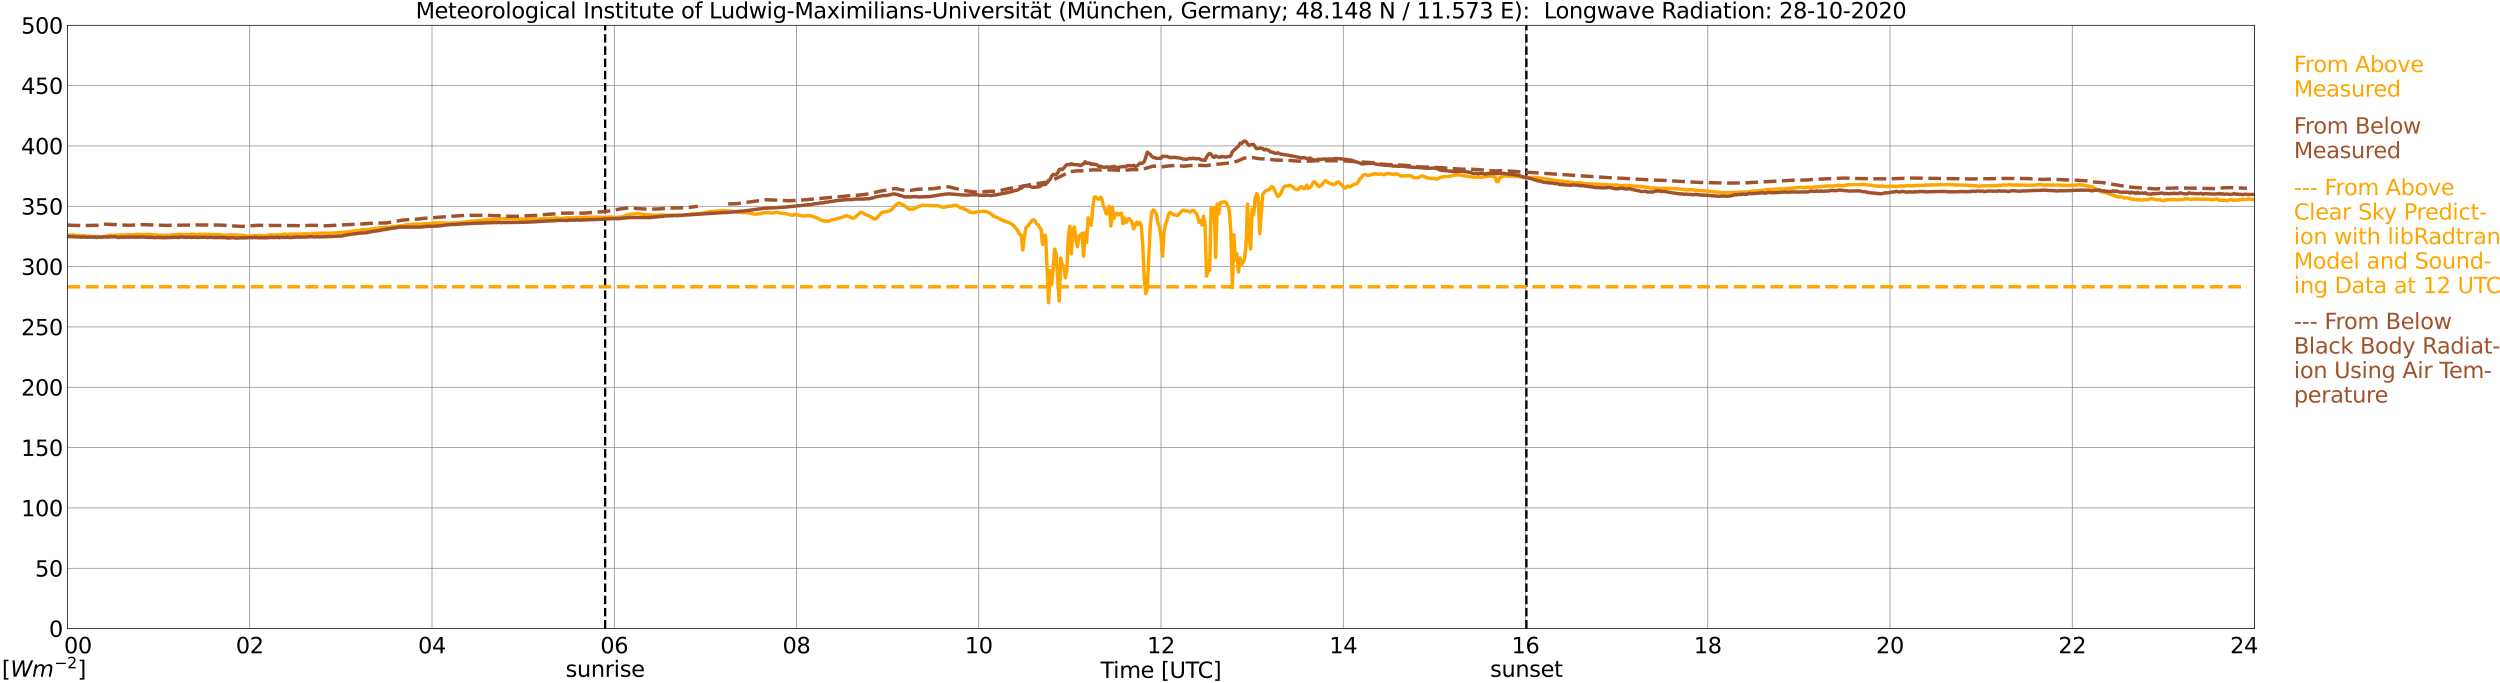
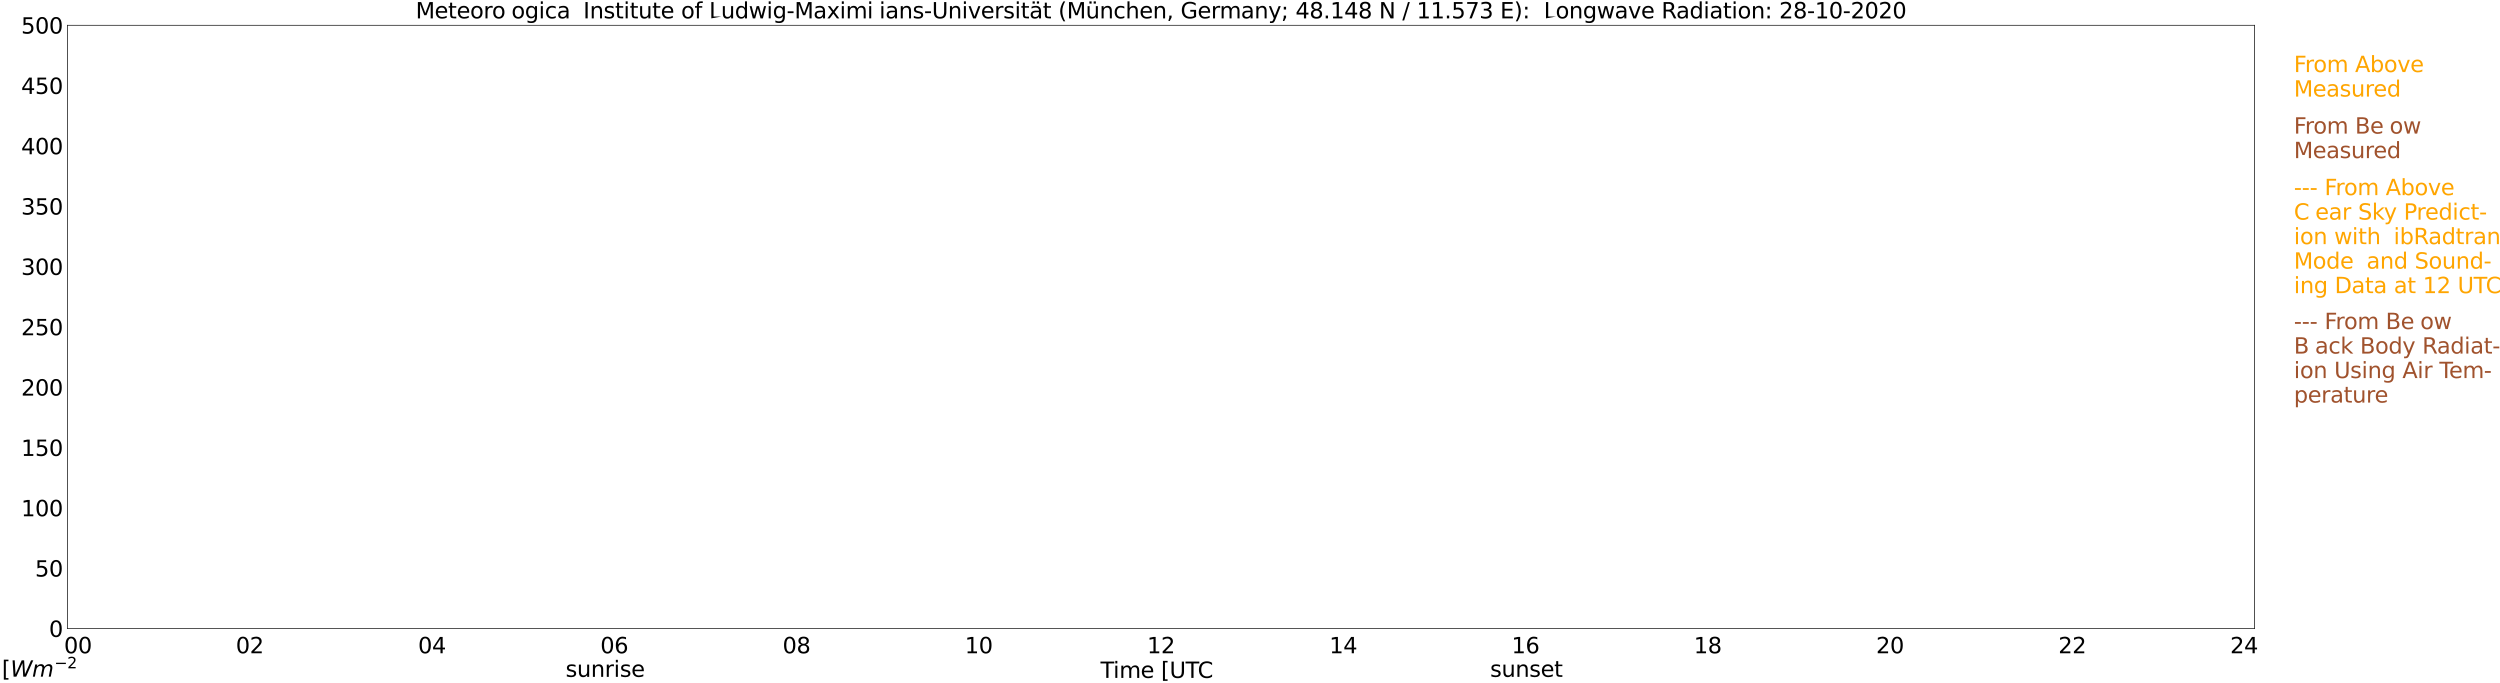
<svg xmlns="http://www.w3.org/2000/svg" xmlns:xlink="http://www.w3.org/1999/xlink" width="1085.4pt" height="296.64pt" viewBox="0 0 1085.4 296.64" version="1.1">
  <defs>
    <style type="text/css">*{stroke-linejoin: round; stroke-linecap: butt}</style>
  </defs>
  <g id="figure_1">
    <g id="patch_1">
      <path d="M 0 296.64  L 1085.4 296.64  L 1085.4 0  L 0 0  z " style="fill: #ffffff" />
    </g>
    <g id="axes_1">
      <g id="patch_2">
        <path d="M 29.306 272.909  L 978.814 272.909  L 978.814 10.976  L 29.306 10.976  z " style="fill: #ffffff" />
      </g>
      <g id="patch_3">
        <path d="M 978.814 272.909  L 978.814 272.909  L 978.814 10.976  L 978.814 10.976  z " clip-path="url(#p84636b5a33)" style="fill: #d3d3d3; opacity: 0.25; stroke: #d3d3d3; stroke-linejoin: miter" />
      </g>
      <g id="matplotlib.axis_1">
        <g id="xtick_1">
          <g id="line2d_1">
            <path d="M 29.306 272.909  L 29.306 10.976  " clip-path="url(#p84636b5a33)" style="fill: none; stroke: #808080; stroke-width: 0.3; stroke-linecap: square" />
          </g>
          <g id="line2d_2" />
          <g id="text_1">
            <g transform="translate(18.733 283.627) scale(0.095 -0.095)">
              <defs>
                <path id="DejaVuSans-20" transform="scale(0.016)" />
                <path id="DejaVuSans-30" d="M 2034 4250  Q 1547 4250 1301 3770  Q 1056 3291 1056 2328  Q 1056 1369 1301 889  Q 1547 409 2034 409  Q 2525 409 2770 889  Q 3016 1369 3016 2328  Q 3016 3291 2770 3770  Q 2525 4250 2034 4250  z M 2034 4750  Q 2819 4750 3233 4129  Q 3647 3509 3647 2328  Q 3647 1150 3233 529  Q 2819 -91 2034 -91  Q 1250 -91 836 529  Q 422 1150 422 2328  Q 422 3509 836 4129  Q 1250 4750 2034 4750  z " transform="scale(0.016)" />
              </defs>
              <use xlink:href="#DejaVuSans-20" />
              <use xlink:href="#DejaVuSans-20" transform="translate(31.787 0)" />
              <use xlink:href="#DejaVuSans-20" transform="translate(63.574 0)" />
              <use xlink:href="#DejaVuSans-30" transform="translate(95.361 0)" />
              <use xlink:href="#DejaVuSans-30" transform="translate(158.984 0)" />
            </g>
          </g>
        </g>
        <g id="xtick_2">
          <g id="line2d_3">
            <path d="M 108.431 272.909  L 108.431 10.976  " clip-path="url(#p84636b5a33)" style="fill: none; stroke: #808080; stroke-width: 0.3; stroke-linecap: square" />
          </g>
          <g id="line2d_4" />
          <g id="text_2">
            <g transform="translate(102.387 283.627) scale(0.095 -0.095)">
              <defs>
                <path id="DejaVuSans-32" d="M 1228 531  L 3431 531  L 3431 0  L 469 0  L 469 531  Q 828 903 1448 1529  Q 2069 2156 2228 2338  Q 2531 2678 2651 2914  Q 2772 3150 2772 3378  Q 2772 3750 2511 3984  Q 2250 4219 1831 4219  Q 1534 4219 1204 4116  Q 875 4013 500 3803  L 500 4441  Q 881 4594 1212 4672  Q 1544 4750 1819 4750  Q 2544 4750 2975 4387  Q 3406 4025 3406 3419  Q 3406 3131 3298 2873  Q 3191 2616 2906 2266  Q 2828 2175 2409 1742  Q 1991 1309 1228 531  z " transform="scale(0.016)" />
              </defs>
              <use xlink:href="#DejaVuSans-30" />
              <use xlink:href="#DejaVuSans-32" transform="translate(63.623 0)" />
            </g>
          </g>
        </g>
        <g id="xtick_3">
          <g id="line2d_5">
            <path d="M 187.557 272.909  L 187.557 10.976  " clip-path="url(#p84636b5a33)" style="fill: none; stroke: #808080; stroke-width: 0.3; stroke-linecap: square" />
          </g>
          <g id="line2d_6" />
          <g id="text_3">
            <g transform="translate(181.513 283.627) scale(0.095 -0.095)">
              <defs>
                <path id="DejaVuSans-34" d="M 2419 4116  L 825 1625  L 2419 1625  L 2419 4116  z M 2253 4666  L 3047 4666  L 3047 1625  L 3713 1625  L 3713 1100  L 3047 1100  L 3047 0  L 2419 0  L 2419 1100  L 313 1100  L 313 1709  L 2253 4666  z " transform="scale(0.016)" />
              </defs>
              <use xlink:href="#DejaVuSans-30" />
              <use xlink:href="#DejaVuSans-34" transform="translate(63.623 0)" />
            </g>
          </g>
        </g>
        <g id="xtick_4">
          <g id="line2d_7">
            <path d="M 266.683 272.909  L 266.683 10.976  " clip-path="url(#p84636b5a33)" style="fill: none; stroke: #808080; stroke-width: 0.3; stroke-linecap: square" />
          </g>
          <g id="line2d_8" />
          <g id="text_4">
            <g transform="translate(260.638 283.627) scale(0.095 -0.095)">
              <defs>
                <path id="DejaVuSans-36" d="M 2113 2584  Q 1688 2584 1439 2293  Q 1191 2003 1191 1497  Q 1191 994 1439 701  Q 1688 409 2113 409  Q 2538 409 2786 701  Q 3034 994 3034 1497  Q 3034 2003 2786 2293  Q 2538 2584 2113 2584  z M 3366 4563  L 3366 3988  Q 3128 4100 2886 4159  Q 2644 4219 2406 4219  Q 1781 4219 1451 3797  Q 1122 3375 1075 2522  Q 1259 2794 1537 2939  Q 1816 3084 2150 3084  Q 2853 3084 3261 2657  Q 3669 2231 3669 1497  Q 3669 778 3244 343  Q 2819 -91 2113 -91  Q 1303 -91 875 529  Q 447 1150 447 2328  Q 447 3434 972 4092  Q 1497 4750 2381 4750  Q 2619 4750 2861 4703  Q 3103 4656 3366 4563  z " transform="scale(0.016)" />
              </defs>
              <use xlink:href="#DejaVuSans-30" />
              <use xlink:href="#DejaVuSans-36" transform="translate(63.623 0)" />
            </g>
          </g>
        </g>
        <g id="xtick_5">
          <g id="line2d_9">
            <path d="M 345.808 272.909  L 345.808 10.976  " clip-path="url(#p84636b5a33)" style="fill: none; stroke: #808080; stroke-width: 0.3; stroke-linecap: square" />
          </g>
          <g id="line2d_10" />
          <g id="text_5">
            <g transform="translate(339.764 283.627) scale(0.095 -0.095)">
              <defs>
                <path id="DejaVuSans-38" d="M 2034 2216  Q 1584 2216 1326 1975  Q 1069 1734 1069 1313  Q 1069 891 1326 650  Q 1584 409 2034 409  Q 2484 409 2743 651  Q 3003 894 3003 1313  Q 3003 1734 2745 1975  Q 2488 2216 2034 2216  z M 1403 2484  Q 997 2584 770 2862  Q 544 3141 544 3541  Q 544 4100 942 4425  Q 1341 4750 2034 4750  Q 2731 4750 3128 4425  Q 3525 4100 3525 3541  Q 3525 3141 3298 2862  Q 3072 2584 2669 2484  Q 3125 2378 3379 2068  Q 3634 1759 3634 1313  Q 3634 634 3220 271  Q 2806 -91 2034 -91  Q 1263 -91 848 271  Q 434 634 434 1313  Q 434 1759 690 2068  Q 947 2378 1403 2484  z M 1172 3481  Q 1172 3119 1398 2916  Q 1625 2713 2034 2713  Q 2441 2713 2670 2916  Q 2900 3119 2900 3481  Q 2900 3844 2670 4047  Q 2441 4250 2034 4250  Q 1625 4250 1398 4047  Q 1172 3844 1172 3481  z " transform="scale(0.016)" />
              </defs>
              <use xlink:href="#DejaVuSans-30" />
              <use xlink:href="#DejaVuSans-38" transform="translate(63.623 0)" />
            </g>
          </g>
        </g>
        <g id="xtick_6">
          <g id="line2d_11">
            <path d="M 424.934 272.909  L 424.934 10.976  " clip-path="url(#p84636b5a33)" style="fill: none; stroke: #808080; stroke-width: 0.3; stroke-linecap: square" />
          </g>
          <g id="line2d_12" />
          <g id="text_6">
            <g transform="translate(418.89 283.627) scale(0.095 -0.095)">
              <defs>
                <path id="DejaVuSans-31" d="M 794 531  L 1825 531  L 1825 4091  L 703 3866  L 703 4441  L 1819 4666  L 2450 4666  L 2450 531  L 3481 531  L 3481 0  L 794 0  L 794 531  z " transform="scale(0.016)" />
              </defs>
              <use xlink:href="#DejaVuSans-31" />
              <use xlink:href="#DejaVuSans-30" transform="translate(63.623 0)" />
            </g>
          </g>
        </g>
        <g id="xtick_7">
          <g id="line2d_13">
            <path d="M 504.06 272.909  L 504.06 10.976  " clip-path="url(#p84636b5a33)" style="fill: none; stroke: #808080; stroke-width: 0.3; stroke-linecap: square" />
          </g>
          <g id="line2d_14" />
          <g id="text_7">
            <g transform="translate(498.015 283.627) scale(0.095 -0.095)">
              <use xlink:href="#DejaVuSans-31" />
              <use xlink:href="#DejaVuSans-32" transform="translate(63.623 0)" />
            </g>
          </g>
        </g>
        <g id="xtick_8">
          <g id="line2d_15">
-             <path d="M 583.185 272.909  L 583.185 10.976  " clip-path="url(#p84636b5a33)" style="fill: none; stroke: #808080; stroke-width: 0.3; stroke-linecap: square" />
-           </g>
+             </g>
          <g id="line2d_16" />
          <g id="text_8">
            <g transform="translate(577.141 283.627) scale(0.095 -0.095)">
              <use xlink:href="#DejaVuSans-31" />
              <use xlink:href="#DejaVuSans-34" transform="translate(63.623 0)" />
            </g>
          </g>
        </g>
        <g id="xtick_9">
          <g id="line2d_17">
            <path d="M 662.311 272.909  L 662.311 10.976  " clip-path="url(#p84636b5a33)" style="fill: none; stroke: #808080; stroke-width: 0.3; stroke-linecap: square" />
          </g>
          <g id="line2d_18" />
          <g id="text_9">
            <g transform="translate(656.267 283.627) scale(0.095 -0.095)">
              <use xlink:href="#DejaVuSans-31" />
              <use xlink:href="#DejaVuSans-36" transform="translate(63.623 0)" />
            </g>
          </g>
        </g>
        <g id="xtick_10">
          <g id="line2d_19">
            <path d="M 741.437 272.909  L 741.437 10.976  " clip-path="url(#p84636b5a33)" style="fill: none; stroke: #808080; stroke-width: 0.3; stroke-linecap: square" />
          </g>
          <g id="line2d_20" />
          <g id="text_10">
            <g transform="translate(735.392 283.627) scale(0.095 -0.095)">
              <use xlink:href="#DejaVuSans-31" />
              <use xlink:href="#DejaVuSans-38" transform="translate(63.623 0)" />
            </g>
          </g>
        </g>
        <g id="xtick_11">
          <g id="line2d_21">
            <path d="M 820.562 272.909  L 820.562 10.976  " clip-path="url(#p84636b5a33)" style="fill: none; stroke: #808080; stroke-width: 0.3; stroke-linecap: square" />
          </g>
          <g id="line2d_22" />
          <g id="text_11">
            <g transform="translate(814.518 283.627) scale(0.095 -0.095)">
              <use xlink:href="#DejaVuSans-32" />
              <use xlink:href="#DejaVuSans-30" transform="translate(63.623 0)" />
            </g>
          </g>
        </g>
        <g id="xtick_12">
          <g id="line2d_23">
            <path d="M 899.688 272.909  L 899.688 10.976  " clip-path="url(#p84636b5a33)" style="fill: none; stroke: #808080; stroke-width: 0.3; stroke-linecap: square" />
          </g>
          <g id="line2d_24" />
          <g id="text_12">
            <g transform="translate(893.644 283.627) scale(0.095 -0.095)">
              <use xlink:href="#DejaVuSans-32" />
              <use xlink:href="#DejaVuSans-32" transform="translate(63.623 0)" />
            </g>
          </g>
        </g>
        <g id="xtick_13">
          <g id="line2d_25">
            <path d="M 978.814 272.909  L 978.814 10.976  " clip-path="url(#p84636b5a33)" style="fill: none; stroke: #808080; stroke-width: 0.3; stroke-linecap: square" />
          </g>
          <g id="line2d_26" />
          <g id="text_13">
            <g transform="translate(968.241 283.627) scale(0.095 -0.095)">
              <use xlink:href="#DejaVuSans-32" />
              <use xlink:href="#DejaVuSans-34" transform="translate(63.623 0)" />
              <use xlink:href="#DejaVuSans-20" transform="translate(127.246 0)" />
              <use xlink:href="#DejaVuSans-20" transform="translate(159.033 0)" />
              <use xlink:href="#DejaVuSans-20" transform="translate(190.82 0)" />
            </g>
          </g>
        </g>
        <g id="text_14">
          <g transform="translate(477.806 294.322) scale(0.095 -0.095)">
            <defs>
              <path id="DejaVuSans-54" d="M -19 4666  L 3928 4666  L 3928 4134  L 2272 4134  L 2272 0  L 1638 0  L 1638 4134  L -19 4134  L -19 4666  z " transform="scale(0.016)" />
              <path id="DejaVuSans-69" d="M 603 3500  L 1178 3500  L 1178 0  L 603 0  L 603 3500  z M 603 4863  L 1178 4863  L 1178 4134  L 603 4134  L 603 4863  z " transform="scale(0.016)" />
              <path id="DejaVuSans-6d" d="M 3328 2828  Q 3544 3216 3844 3400  Q 4144 3584 4550 3584  Q 5097 3584 5394 3201  Q 5691 2819 5691 2113  L 5691 0  L 5113 0  L 5113 2094  Q 5113 2597 4934 2840  Q 4756 3084 4391 3084  Q 3944 3084 3684 2787  Q 3425 2491 3425 1978  L 3425 0  L 2847 0  L 2847 2094  Q 2847 2600 2669 2842  Q 2491 3084 2119 3084  Q 1678 3084 1418 2786  Q 1159 2488 1159 1978  L 1159 0  L 581 0  L 581 3500  L 1159 3500  L 1159 2956  Q 1356 3278 1631 3431  Q 1906 3584 2284 3584  Q 2666 3584 2933 3390  Q 3200 3197 3328 2828  z " transform="scale(0.016)" />
              <path id="DejaVuSans-65" d="M 3597 1894  L 3597 1613  L 953 1613  Q 991 1019 1311 708  Q 1631 397 2203 397  Q 2534 397 2845 478  Q 3156 559 3463 722  L 3463 178  Q 3153 47 2828 -22  Q 2503 -91 2169 -91  Q 1331 -91 842 396  Q 353 884 353 1716  Q 353 2575 817 3079  Q 1281 3584 2069 3584  Q 2775 3584 3186 3129  Q 3597 2675 3597 1894  z M 3022 2063  Q 3016 2534 2758 2815  Q 2500 3097 2075 3097  Q 1594 3097 1305 2825  Q 1016 2553 972 2059  L 3022 2063  z " transform="scale(0.016)" />
              <path id="DejaVuSans-5b" d="M 550 4863  L 1875 4863  L 1875 4416  L 1125 4416  L 1125 -397  L 1875 -397  L 1875 -844  L 550 -844  L 550 4863  z " transform="scale(0.016)" />
              <path id="DejaVuSans-55" d="M 556 4666  L 1191 4666  L 1191 1831  Q 1191 1081 1462 751  Q 1734 422 2344 422  Q 2950 422 3222 751  Q 3494 1081 3494 1831  L 3494 4666  L 4128 4666  L 4128 1753  Q 4128 841 3676 375  Q 3225 -91 2344 -91  Q 1459 -91 1007 375  Q 556 841 556 1753  L 556 4666  z " transform="scale(0.016)" />
              <path id="DejaVuSans-43" d="M 4122 4306  L 4122 3641  Q 3803 3938 3442 4084  Q 3081 4231 2675 4231  Q 1875 4231 1450 3742  Q 1025 3253 1025 2328  Q 1025 1406 1450 917  Q 1875 428 2675 428  Q 3081 428 3442 575  Q 3803 722 4122 1019  L 4122 359  Q 3791 134 3420 21  Q 3050 -91 2638 -91  Q 1578 -91 968 557  Q 359 1206 359 2328  Q 359 3453 968 4101  Q 1578 4750 2638 4750  Q 3056 4750 3426 4639  Q 3797 4528 4122 4306  z " transform="scale(0.016)" />
-               <path id="DejaVuSans-5d" d="M 1947 4863  L 1947 -844  L 622 -844  L 622 -397  L 1369 -397  L 1369 4416  L 622 4416  L 622 4863  L 1947 4863  z " transform="scale(0.016)" />
            </defs>
            <use xlink:href="#DejaVuSans-54" />
            <use xlink:href="#DejaVuSans-69" transform="translate(57.959 0)" />
            <use xlink:href="#DejaVuSans-6d" transform="translate(85.742 0)" />
            <use xlink:href="#DejaVuSans-65" transform="translate(183.154 0)" />
            <use xlink:href="#DejaVuSans-20" transform="translate(244.678 0)" />
            <use xlink:href="#DejaVuSans-5b" transform="translate(276.465 0)" />
            <use xlink:href="#DejaVuSans-55" transform="translate(315.479 0)" />
            <use xlink:href="#DejaVuSans-54" transform="translate(388.672 0)" />
            <use xlink:href="#DejaVuSans-43" transform="translate(443.881 0)" />
            <use xlink:href="#DejaVuSans-5d" transform="translate(513.705 0)" />
          </g>
        </g>
      </g>
      <g id="matplotlib.axis_2">
        <g id="ytick_1">
          <g id="line2d_27">
            <path d="M 29.306 272.909  L 978.814 272.909  " clip-path="url(#p84636b5a33)" style="fill: none; stroke: #808080; stroke-width: 0.3; stroke-linecap: square" />
          </g>
          <g id="line2d_28" />
          <g id="text_15">
            <g transform="translate(21.261 276.518) scale(0.095 -0.095)">
              <use xlink:href="#DejaVuSans-30" />
            </g>
          </g>
        </g>
        <g id="ytick_2">
          <g id="line2d_29">
            <path d="M 29.306 246.715  L 978.814 246.715  " clip-path="url(#p84636b5a33)" style="fill: none; stroke: #808080; stroke-width: 0.3; stroke-linecap: square" />
          </g>
          <g id="line2d_30" />
          <g id="text_16">
            <g transform="translate(15.217 250.325) scale(0.095 -0.095)">
              <defs>
                <path id="DejaVuSans-35" d="M 691 4666  L 3169 4666  L 3169 4134  L 1269 4134  L 1269 2991  Q 1406 3038 1543 3061  Q 1681 3084 1819 3084  Q 2600 3084 3056 2656  Q 3513 2228 3513 1497  Q 3513 744 3044 326  Q 2575 -91 1722 -91  Q 1428 -91 1123 -41  Q 819 9 494 109  L 494 744  Q 775 591 1075 516  Q 1375 441 1709 441  Q 2250 441 2565 725  Q 2881 1009 2881 1497  Q 2881 1984 2565 2268  Q 2250 2553 1709 2553  Q 1456 2553 1204 2497  Q 953 2441 691 2322  L 691 4666  z " transform="scale(0.016)" />
              </defs>
              <use xlink:href="#DejaVuSans-35" />
              <use xlink:href="#DejaVuSans-30" transform="translate(63.623 0)" />
            </g>
          </g>
        </g>
        <g id="ytick_3">
          <g id="line2d_31">
            <path d="M 29.306 220.522  L 978.814 220.522  " clip-path="url(#p84636b5a33)" style="fill: none; stroke: #808080; stroke-width: 0.3; stroke-linecap: square" />
          </g>
          <g id="line2d_32" />
          <g id="text_17">
            <g transform="translate(9.173 224.131) scale(0.095 -0.095)">
              <use xlink:href="#DejaVuSans-31" />
              <use xlink:href="#DejaVuSans-30" transform="translate(63.623 0)" />
              <use xlink:href="#DejaVuSans-30" transform="translate(127.246 0)" />
            </g>
          </g>
        </g>
        <g id="ytick_4">
          <g id="line2d_33">
            <path d="M 29.306 194.329  L 978.814 194.329  " clip-path="url(#p84636b5a33)" style="fill: none; stroke: #808080; stroke-width: 0.3; stroke-linecap: square" />
          </g>
          <g id="line2d_34" />
          <g id="text_18">
            <g transform="translate(9.173 197.938) scale(0.095 -0.095)">
              <use xlink:href="#DejaVuSans-31" />
              <use xlink:href="#DejaVuSans-35" transform="translate(63.623 0)" />
              <use xlink:href="#DejaVuSans-30" transform="translate(127.246 0)" />
            </g>
          </g>
        </g>
        <g id="ytick_5">
          <g id="line2d_35">
            <path d="M 29.306 168.136  L 978.814 168.136  " clip-path="url(#p84636b5a33)" style="fill: none; stroke: #808080; stroke-width: 0.3; stroke-linecap: square" />
          </g>
          <g id="line2d_36" />
          <g id="text_19">
            <g transform="translate(9.173 171.745) scale(0.095 -0.095)">
              <use xlink:href="#DejaVuSans-32" />
              <use xlink:href="#DejaVuSans-30" transform="translate(63.623 0)" />
              <use xlink:href="#DejaVuSans-30" transform="translate(127.246 0)" />
            </g>
          </g>
        </g>
        <g id="ytick_6">
          <g id="line2d_37">
            <path d="M 29.306 141.942  L 978.814 141.942  " clip-path="url(#p84636b5a33)" style="fill: none; stroke: #808080; stroke-width: 0.3; stroke-linecap: square" />
          </g>
          <g id="line2d_38" />
          <g id="text_20">
            <g transform="translate(9.173 145.551) scale(0.095 -0.095)">
              <use xlink:href="#DejaVuSans-32" />
              <use xlink:href="#DejaVuSans-35" transform="translate(63.623 0)" />
              <use xlink:href="#DejaVuSans-30" transform="translate(127.246 0)" />
            </g>
          </g>
        </g>
        <g id="ytick_7">
          <g id="line2d_39">
            <path d="M 29.306 115.749  L 978.814 115.749  " clip-path="url(#p84636b5a33)" style="fill: none; stroke: #808080; stroke-width: 0.3; stroke-linecap: square" />
          </g>
          <g id="line2d_40" />
          <g id="text_21">
            <g transform="translate(9.173 119.358) scale(0.095 -0.095)">
              <defs>
                <path id="DejaVuSans-33" d="M 2597 2516  Q 3050 2419 3304 2112  Q 3559 1806 3559 1356  Q 3559 666 3084 287  Q 2609 -91 1734 -91  Q 1441 -91 1130 -33  Q 819 25 488 141  L 488 750  Q 750 597 1062 519  Q 1375 441 1716 441  Q 2309 441 2620 675  Q 2931 909 2931 1356  Q 2931 1769 2642 2001  Q 2353 2234 1838 2234  L 1294 2234  L 1294 2753  L 1863 2753  Q 2328 2753 2575 2939  Q 2822 3125 2822 3475  Q 2822 3834 2567 4026  Q 2313 4219 1838 4219  Q 1578 4219 1281 4162  Q 984 4106 628 3988  L 628 4550  Q 988 4650 1302 4700  Q 1616 4750 1894 4750  Q 2613 4750 3031 4423  Q 3450 4097 3450 3541  Q 3450 3153 3228 2886  Q 3006 2619 2597 2516  z " transform="scale(0.016)" />
              </defs>
              <use xlink:href="#DejaVuSans-33" />
              <use xlink:href="#DejaVuSans-30" transform="translate(63.623 0)" />
              <use xlink:href="#DejaVuSans-30" transform="translate(127.246 0)" />
            </g>
          </g>
        </g>
        <g id="ytick_8">
          <g id="line2d_41">
            <path d="M 29.306 89.556  L 978.814 89.556  " clip-path="url(#p84636b5a33)" style="fill: none; stroke: #808080; stroke-width: 0.3; stroke-linecap: square" />
          </g>
          <g id="line2d_42" />
          <g id="text_22">
            <g transform="translate(9.173 93.165) scale(0.095 -0.095)">
              <use xlink:href="#DejaVuSans-33" />
              <use xlink:href="#DejaVuSans-35" transform="translate(63.623 0)" />
              <use xlink:href="#DejaVuSans-30" transform="translate(127.246 0)" />
            </g>
          </g>
        </g>
        <g id="ytick_9">
          <g id="line2d_43">
            <path d="M 29.306 63.362  L 978.814 63.362  " clip-path="url(#p84636b5a33)" style="fill: none; stroke: #808080; stroke-width: 0.3; stroke-linecap: square" />
          </g>
          <g id="line2d_44" />
          <g id="text_23">
            <g transform="translate(9.173 66.972) scale(0.095 -0.095)">
              <use xlink:href="#DejaVuSans-34" />
              <use xlink:href="#DejaVuSans-30" transform="translate(63.623 0)" />
              <use xlink:href="#DejaVuSans-30" transform="translate(127.246 0)" />
            </g>
          </g>
        </g>
        <g id="ytick_10">
          <g id="line2d_45">
-             <path d="M 29.306 37.169  L 978.814 37.169  " clip-path="url(#p84636b5a33)" style="fill: none; stroke: #808080; stroke-width: 0.3; stroke-linecap: square" />
-           </g>
+             </g>
          <g id="line2d_46" />
          <g id="text_24">
            <g transform="translate(9.173 40.778) scale(0.095 -0.095)">
              <use xlink:href="#DejaVuSans-34" />
              <use xlink:href="#DejaVuSans-35" transform="translate(63.623 0)" />
              <use xlink:href="#DejaVuSans-30" transform="translate(127.246 0)" />
            </g>
          </g>
        </g>
        <g id="ytick_11">
          <g id="line2d_47">
            <path d="M 29.306 10.976  L 978.814 10.976  " clip-path="url(#p84636b5a33)" style="fill: none; stroke: #808080; stroke-width: 0.3; stroke-linecap: square" />
          </g>
          <g id="line2d_48" />
          <g id="text_25">
            <g transform="translate(9.173 14.585) scale(0.095 -0.095)">
              <use xlink:href="#DejaVuSans-35" />
              <use xlink:href="#DejaVuSans-30" transform="translate(63.623 0)" />
              <use xlink:href="#DejaVuSans-30" transform="translate(127.246 0)" />
            </g>
          </g>
        </g>
      </g>
      <g id="line2d_49">
        <path d="M 262.726 272.909  L 262.726 10.976  " clip-path="url(#p84636b5a33)" style="fill: none; stroke-dasharray: 3.7,1.6; stroke-dashoffset: 0; stroke: #000000" />
      </g>
      <g id="line2d_50">
        <path d="M 662.707 272.909  L 662.707 10.976  " clip-path="url(#p84636b5a33)" style="fill: none; stroke-dasharray: 3.7,1.6; stroke-dashoffset: 0; stroke: #000000" />
      </g>
      <g id="line2d_51">
        <path d="M 29.306 102.134  L 31.943 102.013  L 33.262 102.333  L 34.581 102.254  L 35.24 102.443  L 36.559 102.338  L 37.218 102.495  L 38.537 102.537  L 40.515 102.747  L 42.493 102.616  L 43.812 103.087  L 46.45 102.401  L 47.768 102.165  L 49.087 102.249  L 52.384 101.997  L 54.362 102.029  L 55.681 101.919  L 56.34 101.856  L 57 101.976  L 58.319 101.898  L 58.978 101.914  L 59.637 101.772  L 61.615 101.903  L 63.594 101.804  L 65.572 101.788  L 66.231 101.956  L 67.55 102.029  L 69.528 102.191  L 70.187 102.081  L 70.847 102.092  L 71.506 102.244  L 72.166 102.092  L 72.825 102.228  L 75.462 101.914  L 76.122 101.961  L 77.441 101.746  L 80.078 101.919  L 80.737 101.804  L 82.056 101.908  L 82.716 101.751  L 84.034 101.736  L 85.353 101.887  L 86.013 101.866  L 86.672 101.72  L 87.991 101.756  L 88.65 101.662  L 89.309 101.772  L 90.628 101.762  L 91.288 101.908  L 92.606 101.814  L 93.925 101.919  L 94.584 101.861  L 97.222 102.134  L 98.541 102.097  L 99.86 102.06  L 100.519 101.95  L 101.838 102.05  L 103.156 102.024  L 103.816 102.16  L 104.475 102.134  L 105.135 102.244  L 105.794 102.217  L 107.772 102.537  L 108.431 102.605  L 109.75 102.307  L 111.069 102.312  L 112.388 102.217  L 114.366 102.39  L 115.025 102.406  L 116.344 102.06  L 117.663 102.003  L 120.3 102.034  L 122.938 101.793  L 123.597 101.589  L 124.916 101.809  L 126.235 101.589  L 126.894 101.704  L 128.213 101.652  L 130.191 101.652  L 132.169 101.515  L 135.466 101.531  L 136.125 101.369  L 138.763 101.264  L 141.4 101.212  L 142.719 101.311  L 143.379 101.316  L 144.038 101.185  L 145.357 101.117  L 147.994 100.934  L 149.313 100.84  L 151.291 100.698  L 151.951 100.468  L 153.269 100.405  L 153.929 100.237  L 155.907 100.07  L 157.226 99.745  L 159.863 99.677  L 164.479 98.99  L 165.798 98.854  L 167.776 98.592  L 169.094 98.708  L 169.754 98.493  L 175.029 97.927  L 176.348 97.586  L 178.326 97.566  L 178.985 97.398  L 179.645 97.387  L 180.963 97.241  L 182.282 97.351  L 184.92 97.099  L 186.238 97.11  L 188.216 96.811  L 189.535 96.837  L 192.173 96.748  L 194.81 96.942  L 196.788 96.806  L 198.107 96.727  L 200.745 96.513  L 202.723 96.298  L 204.701 96.015  L 205.36 96.052  L 211.954 95.323  L 222.504 94.815  L 225.801 95.156  L 233.714 95.061  L 235.033 95.04  L 237.011 94.899  L 238.329 94.91  L 240.967 94.705  L 241.626 94.621  L 242.286 94.653  L 243.604 94.915  L 245.583 94.705  L 246.242 94.569  L 249.539 94.595  L 250.858 94.401  L 252.836 94.412  L 254.155 94.249  L 254.814 94.339  L 258.111 94.265  L 260.748 94.349  L 265.364 94.223  L 266.023 94.297  L 266.683 94.532  L 268.661 94.333  L 269.32 94.202  L 269.98 94.213  L 270.639 94.035  L 271.958 93.411  L 272.617 93.448  L 273.277 93.113  L 273.936 92.945  L 275.255 92.84  L 276.573 92.725  L 283.827 93.5  L 287.124 93.343  L 287.783 93.317  L 289.102 93.464  L 293.058 93.39  L 296.355 93.532  L 297.674 93.306  L 300.311 92.887  L 302.949 92.767  L 304.267 92.61  L 308.224 91.908  L 314.158 91.415  L 317.455 91.698  L 319.433 91.981  L 320.752 92.054  L 321.411 92.117  L 322.071 92.353  L 323.39 92.206  L 328.005 93.018  L 329.983 92.783  L 331.961 92.322  L 333.28 92.306  L 335.258 92.5  L 335.918 92.426  L 337.236 92.107  L 337.896 92.196  L 338.555 92.495  L 341.193 92.741  L 343.83 93.479  L 345.149 93.228  L 345.808 93.233  L 348.446 93.799  L 349.765 93.705  L 351.083 93.595  L 351.743 93.595  L 353.721 94.349  L 355.04 94.752  L 356.359 95.57  L 357.677 95.936  L 359.655 96.036  L 360.315 95.852  L 360.974 95.47  L 362.293 95.297  L 362.952 95.014  L 365.59 94.407  L 366.909 93.804  L 367.568 93.689  L 368.227 93.893  L 370.206 94.768  L 370.865 94.611  L 371.524 94.134  L 373.502 92.206  L 374.162 92.222  L 375.481 93.029  L 377.459 93.773  L 379.437 95.014  L 380.096 95.072  L 380.756 94.59  L 382.734 92.384  L 383.393 92.007  L 384.712 91.997  L 386.031 91.578  L 386.69 91.242  L 387.349 90.75  L 388.668 89.21  L 389.987 88.22  L 390.646 88.251  L 391.965 88.833  L 394.603 90.797  L 395.262 90.912  L 396.581 90.698  L 399.878 89.262  L 400.537 89.121  L 403.175 89.22  L 405.153 89.315  L 407.131 89.299  L 408.45 89.713  L 409.109 89.949  L 409.768 90.011  L 411.087 89.728  L 411.746 89.592  L 412.406 89.603  L 415.043 88.995  L 416.362 89.865  L 417.022 90.205  L 418.34 90.535  L 420.318 91.573  L 420.978 92.102  L 421.637 91.997  L 422.297 92.379  L 422.956 92.337  L 424.275 91.903  L 426.912 91.735  L 428.231 91.855  L 429.55 92.458  L 430.209 92.893  L 431.528 93.982  L 432.847 94.365  L 433.506 94.805  L 434.165 95.056  L 434.825 95.47  L 437.462 96.465  L 438.781 96.942  L 440.1 97.969  L 441.419 99.504  L 442.737 101.694  L 443.397 102.055  L 444.056 108.567  L 444.716 103.239  L 445.375 98.907  L 446.694 97.586  L 448.012 95.737  L 448.672 95.439  L 449.331 95.69  L 449.991 97.173  L 450.65 97.497  L 451.309 98.671  L 451.969 99.561  L 452.628 106.11  L 453.287 102.197  L 453.947 102.228  L 455.266 131.413  L 455.925 117.483  L 456.584 123.518  L 457.244 116.996  L 457.903 108.153  L 458.563 110.489  L 459.881 130.705  L 460.541 111.998  L 461.2 114.979  L 461.859 115.529  L 462.519 120.668  L 463.178 117.258  L 463.838 102.658  L 464.497 98.21  L 465.156 110.217  L 465.816 99.561  L 466.475 98.508  L 467.134 104.182  L 467.794 107.058  L 468.453 102.406  L 469.113 102.039  L 469.772 101.269  L 470.431 111.291  L 471.091 101.06  L 471.75 105.282  L 472.409 94.548  L 473.728 97.801  L 474.388 90.96  L 475.047 85.695  L 475.706 85.417  L 476.366 86.234  L 477.025 86.501  L 477.685 85.621  L 478.344 86.072  L 479.003 89.309  L 479.663 90.729  L 480.322 92.94  L 481.641 89.629  L 482.3 98.131  L 482.96 89.933  L 483.619 94.878  L 484.278 93.066  L 484.938 92.573  L 485.597 93.317  L 486.256 92.777  L 486.916 92.531  L 487.575 97.136  L 488.235 94.705  L 488.894 96.664  L 489.553 95.344  L 490.213 94.951  L 490.872 95.517  L 491.532 96.696  L 492.191 99.373  L 493.51 96.418  L 494.169 97.45  L 494.828 96.518  L 495.488 98.042  L 496.147 106.487  L 496.807 121.37  L 497.466 127.504  L 498.125 125.037  L 499.444 97.215  L 500.103 91.981  L 500.763 91.132  L 501.422 91.939  L 502.082 92.94  L 502.741 96.832  L 503.4 98.383  L 504.06 102.741  L 504.719 111.181  L 505.379 100.772  L 506.038 97.141  L 506.697 95.627  L 507.357 92.935  L 508.016 92.29  L 508.675 92.61  L 509.335 93.165  L 511.313 93.558  L 513.291 91.373  L 513.95 91.206  L 514.61 91.552  L 515.269 91.588  L 515.929 91.772  L 516.588 92.102  L 517.247 91.578  L 517.907 91.358  L 518.566 91.604  L 519.226 92.484  L 519.885 93.705  L 520.544 96.57  L 521.204 95.653  L 521.863 97.717  L 522.522 93.878  L 523.182 96.926  L 523.841 119.872  L 524.501 117.614  L 525.16 117.457  L 525.819 90.263  L 526.479 91.279  L 527.138 90.095  L 527.797 111.762  L 528.457 88.55  L 529.116 92.851  L 529.776 88.063  L 530.435 87.764  L 531.754 87.664  L 532.413 88.052  L 533.073 89.451  L 533.732 91.426  L 534.391 101.133  L 535.051 124.869  L 535.71 101.94  L 536.369 112.92  L 537.029 110.165  L 537.688 118.101  L 538.348 111.972  L 539.007 115.126  L 540.326 112.349  L 540.985 106.246  L 541.644 88.602  L 542.304 102.547  L 542.963 108.121  L 543.623 90.823  L 544.282 93.296  L 544.941 85.946  L 545.601 84.139  L 546.26 85.422  L 546.919 101.421  L 548.238 84.359  L 548.898 83.442  L 549.557 82.897  L 550.216 82.525  L 550.876 82.316  L 551.535 81.771  L 552.195 80.975  L 552.854 81.504  L 554.173 84.327  L 554.832 85.307  L 555.491 84.935  L 556.151 83.825  L 556.81 82.237  L 557.47 81.043  L 558.129 80.755  L 559.448 80.676  L 560.107 80.409  L 561.426 81.284  L 562.085 81.965  L 563.404 82.41  L 564.063 81.86  L 564.723 80.964  L 565.382 81.268  L 566.042 81.939  L 566.701 81.745  L 567.36 80.341  L 568.02 81.76  L 568.679 81.483  L 569.338 80.728  L 569.998 79.492  L 570.657 78.853  L 571.317 79.419  L 571.976 80.341  L 572.635 80.99  L 573.295 80.671  L 573.954 80.131  L 575.273 78.423  L 576.592 79.183  L 577.251 79.518  L 579.229 80.178  L 579.889 79.791  L 580.548 79.084  L 581.207 78.921  L 582.526 80.44  L 583.845 81.76  L 584.504 81.326  L 585.164 80.739  L 585.823 81.121  L 586.482 80.948  L 587.142 80.398  L 587.801 80.063  L 588.46 79.985  L 589.12 79.67  L 589.779 78.843  L 590.439 77.627  L 591.098 76.983  L 591.757 76.155  L 592.417 75.794  L 593.076 75.893  L 593.736 76.124  L 594.395 76.082  L 597.032 75.432  L 597.692 75.495  L 598.351 75.741  L 599.011 75.547  L 599.67 75.511  L 600.329 75.757  L 600.989 75.877  L 602.307 75.265  L 602.967 75.312  L 603.626 75.553  L 604.286 75.574  L 604.945 75.71  L 606.264 75.448  L 606.923 75.668  L 608.242 76.438  L 612.198 76.276  L 612.858 76.501  L 613.517 76.925  L 614.176 77.208  L 615.495 77.203  L 616.154 76.983  L 616.814 76.496  L 617.473 76.391  L 618.792 76.831  L 619.451 77.177  L 620.111 77.26  L 621.429 77.585  L 622.089 77.365  L 622.748 77.475  L 623.408 77.753  L 624.067 77.706  L 625.386 76.936  L 626.045 76.915  L 626.705 76.705  L 629.342 76.553  L 631.32 76.077  L 633.298 75.898  L 639.233 76.862  L 640.552 76.951  L 641.87 76.773  L 643.189 77.035  L 643.848 76.941  L 645.167 76.517  L 647.145 76.433  L 648.464 76.621  L 649.123 76.962  L 649.783 78.921  L 650.442 78.874  L 651.102 77.182  L 651.761 77.061  L 652.42 76.454  L 653.08 76.281  L 657.695 76.6  L 658.355 76.532  L 659.674 76.752  L 664.949 77.119  L 666.267 77.009  L 668.246 77.266  L 670.224 77.611  L 671.542 77.716  L 676.817 78.554  L 678.136 78.633  L 678.796 78.822  L 680.774 78.884  L 682.092 79.104  L 683.411 79.272  L 684.73 79.288  L 686.049 79.387  L 686.708 79.403  L 688.686 79.759  L 695.28 80.047  L 698.577 80.257  L 699.896 80.33  L 701.874 80.346  L 702.533 80.414  L 703.193 80.598  L 706.49 80.503  L 709.786 80.828  L 710.446 80.802  L 711.765 80.99  L 713.743 81.121  L 715.062 81.409  L 715.721 81.399  L 717.04 81.708  L 717.699 81.63  L 720.996 81.787  L 723.633 81.729  L 726.93 81.891  L 730.227 82.201  L 730.887 82.195  L 732.205 82.436  L 734.184 82.337  L 736.821 82.714  L 739.459 82.808  L 740.777 82.944  L 742.096 83.06  L 744.734 83.364  L 746.052 83.4  L 747.371 83.657  L 748.69 83.667  L 750.668 83.599  L 752.646 83.51  L 753.306 83.631  L 755.284 83.474  L 755.943 83.364  L 757.262 83.395  L 764.515 82.682  L 765.174 82.656  L 767.153 82.311  L 769.131 82.263  L 773.087 81.975  L 773.746 82.122  L 775.725 81.86  L 777.043 81.75  L 777.703 81.766  L 779.681 81.514  L 781.659 81.331  L 783.637 81.441  L 784.956 81.252  L 786.275 81.509  L 786.934 81.32  L 793.528 80.702  L 794.187 80.849  L 794.847 80.681  L 795.506 80.87  L 796.165 80.718  L 796.825 80.708  L 797.484 80.508  L 798.803 80.498  L 799.462 80.629  L 800.781 80.524  L 802.1 80.22  L 807.375 80.137  L 808.034 80.152  L 808.694 80.037  L 810.672 80.288  L 811.99 80.362  L 812.65 80.556  L 813.309 80.545  L 815.287 80.88  L 816.606 80.844  L 817.265 80.776  L 817.925 80.938  L 819.244 80.975  L 820.562 80.854  L 823.859 80.954  L 825.178 80.692  L 826.497 80.807  L 828.475 80.577  L 829.794 80.718  L 831.112 80.545  L 833.75 80.472  L 834.409 80.535  L 836.388 80.304  L 837.706 80.362  L 838.366 80.236  L 840.344 80.304  L 842.981 80.163  L 844.3 80.21  L 845.619 80.121  L 847.597 80.199  L 849.575 80.32  L 851.553 80.299  L 852.213 80.398  L 854.191 80.419  L 856.169 80.545  L 857.488 80.65  L 859.466 80.87  L 860.125 80.671  L 866.719 80.582  L 868.038 80.472  L 868.697 80.508  L 869.357 80.299  L 870.675 80.357  L 871.335 80.341  L 871.994 80.173  L 872.653 80.163  L 873.313 80.32  L 875.291 80.341  L 877.269 80.336  L 879.247 80.367  L 879.907 80.446  L 881.885 80.388  L 883.204 80.372  L 885.182 80.189  L 886.5 80.22  L 887.16 80.357  L 893.094 80.309  L 897.71 80.556  L 898.369 80.435  L 901.666 80.367  L 902.326 80.184  L 902.985 80.168  L 906.941 80.812  L 907.601 81.043  L 908.26 81.085  L 910.238 82.206  L 910.898 82.751  L 912.876 83.259  L 913.535 83.563  L 914.194 83.568  L 918.151 85.05  L 918.81 85.359  L 919.469 85.517  L 920.788 85.438  L 921.448 85.527  L 922.107 85.951  L 923.426 85.868  L 924.745 86.177  L 925.404 86.449  L 928.701 86.758  L 930.02 86.868  L 931.338 86.695  L 931.998 86.758  L 933.976 86.266  L 934.635 86.308  L 935.295 86.554  L 935.954 86.575  L 936.613 86.805  L 937.932 86.69  L 938.592 87.099  L 939.251 87.135  L 940.57 86.737  L 943.867 86.585  L 945.185 86.821  L 945.845 86.685  L 947.163 86.742  L 947.823 86.653  L 948.482 86.308  L 949.142 86.391  L 949.801 86.26  L 951.12 86.638  L 951.779 86.444  L 959.032 86.517  L 959.692 86.685  L 960.351 86.727  L 962.329 86.418  L 962.989 86.554  L 963.648 86.989  L 964.307 86.915  L 964.967 86.983  L 965.626 86.91  L 966.945 87.156  L 967.604 86.858  L 968.264 86.706  L 968.923 86.685  L 969.582 86.915  L 972.879 86.742  L 973.539 86.449  L 974.198 86.611  L 976.836 86.423  L 977.495 86.575  L 978.154 86.606  L 978.154 86.606  " clip-path="url(#p84636b5a33)" style="fill: none; stroke: #ffa500; stroke-width: 1.5; stroke-linecap: square" />
      </g>
      <g id="line2d_52">
        <path d="M 29.306 102.686  L 30.625 102.742  L 35.9 102.98  L 36.559 102.881  L 37.878 102.989  L 38.537 103.014  L 39.197 102.892  L 39.856 102.984  L 41.175 102.928  L 41.834 103.12  L 42.493 102.915  L 44.472 102.959  L 45.131 102.832  L 47.109 102.944  L 48.428 102.795  L 49.087 102.856  L 49.747 102.731  L 51.065 103.057  L 51.725 103.113  L 52.384 102.935  L 53.703 103.027  L 54.362 102.939  L 56.34 102.98  L 57 102.887  L 58.319 102.997  L 58.978 102.922  L 59.637 102.995  L 61.615 102.87  L 63.594 103.038  L 65.572 103.042  L 67.55 103.165  L 68.869 103.042  L 69.528 103.21  L 70.187 103.117  L 70.847 103.229  L 75.462 103.049  L 76.122 102.967  L 77.441 103.106  L 78.759 102.866  L 80.737 103.077  L 82.056 102.965  L 82.716 103.064  L 84.694 102.954  L 85.353 103.083  L 89.309 102.984  L 89.969 103.139  L 91.288 103.042  L 93.925 103.182  L 94.584 103.102  L 96.563 103.156  L 97.222 103.12  L 99.2 103.388  L 99.86 103.253  L 100.519 103.259  L 101.178 103.149  L 102.497 103.392  L 103.816 103.296  L 106.453 103.261  L 108.431 103.16  L 109.75 103.205  L 110.41 103.094  L 112.388 103.242  L 113.707 103.212  L 114.366 103.261  L 115.025 103.186  L 115.685 103.264  L 117.003 103.094  L 119.641 103.135  L 120.3 102.973  L 120.96 103.201  L 122.278 103.038  L 122.938 103.098  L 124.916 103.012  L 125.575 103.147  L 127.553 103.023  L 128.213 102.924  L 130.191 102.946  L 132.829 102.93  L 134.807 102.767  L 135.466 102.735  L 136.125 102.887  L 137.444 102.782  L 138.763 102.861  L 141.4 102.739  L 142.06 102.788  L 143.379 102.638  L 144.038 102.735  L 145.357 102.565  L 146.016 102.582  L 146.676 102.462  L 147.994 102.521  L 151.291 101.838  L 151.951 101.816  L 153.269 101.564  L 155.247 101.38  L 155.907 101.217  L 157.885 101.141  L 159.204 101.014  L 161.841 100.464  L 164.479 100.134  L 165.798 99.79  L 167.776 99.558  L 168.435 99.358  L 171.732 98.931  L 173.051 98.669  L 173.71 98.535  L 174.37 98.635  L 176.348 98.603  L 178.326 98.625  L 182.941 98.571  L 184.26 98.374  L 184.92 98.39  L 185.579 98.209  L 186.238 98.275  L 186.898 98.193  L 188.216 98.22  L 191.513 98.013  L 192.832 97.79  L 196.129 97.454  L 198.107 97.441  L 200.085 97.238  L 207.998 96.873  L 208.657 96.926  L 209.976 96.798  L 215.251 96.629  L 215.91 96.646  L 216.57 96.478  L 217.229 96.656  L 218.548 96.629  L 225.142 96.534  L 226.461 96.501  L 231.736 96.32  L 234.373 96.122  L 242.945 95.677  L 243.604 95.614  L 245.583 95.719  L 246.242 95.749  L 246.901 95.587  L 248.88 95.558  L 249.539 95.623  L 250.198 95.498  L 251.517 95.563  L 261.408 95.179  L 266.023 94.903  L 268.661 94.946  L 269.98 94.746  L 270.639 94.745  L 271.298 94.603  L 272.617 94.522  L 273.936 94.458  L 281.849 94.461  L 285.805 94.098  L 286.464 93.929  L 287.783 93.988  L 288.442 93.777  L 293.058 93.609  L 294.377 93.641  L 295.036 93.446  L 295.696 93.525  L 297.014 93.353  L 297.674 93.27  L 298.992 93.282  L 314.818 92.247  L 315.477 92.312  L 322.071 91.619  L 322.73 91.664  L 323.39 91.511  L 324.708 91.419  L 328.005 90.9  L 328.665 90.917  L 329.324 90.688  L 329.983 90.713  L 331.961 90.35  L 332.621 90.404  L 333.28 90.273  L 335.258 90.265  L 341.852 89.835  L 342.512 89.674  L 343.171 89.716  L 344.49 89.57  L 345.808 89.453  L 346.468 89.307  L 347.127 89.316  L 349.105 89.081  L 350.424 88.986  L 351.083 88.826  L 351.743 88.885  L 353.721 88.454  L 355.04 88.361  L 356.359 88.056  L 357.018 88.122  L 357.677 88.012  L 358.337 87.726  L 358.996 87.792  L 359.655 87.711  L 360.315 87.509  L 360.974 87.533  L 362.952 87.118  L 366.909 86.728  L 369.546 86.661  L 371.524 86.419  L 374.821 86.417  L 376.14 86.3  L 377.459 86.268  L 379.437 85.798  L 380.096 85.513  L 383.393 84.908  L 385.371 84.789  L 388.009 84.165  L 389.987 84.51  L 390.646 84.885  L 391.306 84.936  L 391.965 85.232  L 393.284 85.574  L 393.943 85.429  L 395.262 85.51  L 397.24 85.355  L 399.218 85.521  L 403.834 85.31  L 406.471 84.897  L 407.131 84.73  L 407.79 84.748  L 408.45 84.482  L 409.109 84.513  L 410.428 84.244  L 411.087 84.288  L 411.746 84.142  L 415.043 84.394  L 417.681 84.636  L 419 84.653  L 419.659 84.72  L 422.297 84.521  L 423.615 84.617  L 424.275 84.528  L 424.934 84.756  L 426.253 84.779  L 426.912 84.749  L 427.572 84.868  L 428.231 84.691  L 430.209 84.901  L 431.528 84.662  L 432.187 84.677  L 434.825 84.115  L 436.144 83.904  L 437.462 83.602  L 438.781 83.307  L 440.759 82.687  L 441.419 82.648  L 442.078 82.35  L 442.737 81.875  L 443.397 81.703  L 444.716 80.627  L 446.034 80.796  L 446.694 80.728  L 448.012 81.26  L 448.672 81.353  L 451.309 81.063  L 452.628 80.151  L 453.947 80.048  L 454.606 79.267  L 455.266 78.304  L 455.925 77.939  L 456.584 76.398  L 457.244 75.716  L 457.903 75.915  L 458.563 75.739  L 459.222 75.062  L 459.881 73.666  L 460.541 73.356  L 461.2 73.651  L 461.859 73.008  L 462.519 72.11  L 463.178 71.508  L 463.838 71.33  L 464.497 71.534  L 465.156 71.078  L 465.816 71.415  L 468.453 71.595  L 469.113 71.913  L 470.431 71.148  L 471.091 70.207  L 471.75 70.877  L 473.069 70.753  L 473.728 71.36  L 474.388 71.098  L 475.047 71.431  L 475.706 71.319  L 476.366 71.63  L 477.025 72.281  L 477.685 72.204  L 478.344 72.324  L 479.003 72.606  L 479.663 72.749  L 480.322 72.425  L 480.981 72.515  L 481.641 72.791  L 482.3 72.438  L 482.96 72.523  L 483.619 72.227  L 484.938 72.765  L 485.597 72.695  L 486.256 72.469  L 486.916 72.455  L 487.575 72.293  L 488.235 72.434  L 489.553 71.946  L 490.213 71.818  L 490.872 72.014  L 491.532 71.992  L 492.191 71.78  L 492.85 72.275  L 493.51 72.057  L 494.169 71.647  L 494.828 70.869  L 495.488 70.922  L 496.147 70.785  L 496.807 70.155  L 498.125 66.098  L 499.444 67.073  L 500.103 67.948  L 500.763 68.443  L 501.422 68.429  L 502.082 68.77  L 503.4 68.713  L 504.06 68.698  L 504.719 67.814  L 505.379 67.933  L 506.697 67.894  L 508.016 68.475  L 508.675 68.328  L 509.335 68.404  L 509.994 68.261  L 510.654 68.45  L 511.972 68.557  L 513.95 69.114  L 515.269 69.143  L 516.588 68.739  L 517.247 68.942  L 517.907 68.716  L 519.226 68.949  L 520.544 68.856  L 521.863 69.542  L 522.522 69.472  L 523.182 69.663  L 523.841 68.249  L 524.501 67.157  L 525.16 66.623  L 525.819 66.967  L 526.479 67.984  L 527.138 68.345  L 527.797 67.667  L 528.457 68.027  L 529.116 68.219  L 529.776 68.282  L 530.435 67.922  L 531.094 68.077  L 532.413 68.196  L 533.073 67.961  L 533.732 67.967  L 534.391 67.576  L 535.051 65.848  L 536.369 64.639  L 537.029 63.996  L 537.688 63.52  L 538.348 62.222  L 539.007 62.352  L 539.666 61.62  L 540.326 61.2  L 540.985 61.495  L 541.644 62.459  L 542.304 63.144  L 542.963 62.841  L 543.623 62.729  L 544.282 62.744  L 544.941 63.785  L 545.601 64.59  L 546.919 64.309  L 547.579 64.262  L 548.238 64.58  L 548.898 65.095  L 549.557 64.78  L 550.216 65.121  L 550.876 65.223  L 551.535 65.944  L 552.195 66.027  L 553.513 66.507  L 554.173 66.596  L 554.832 66.343  L 556.151 66.979  L 556.81 66.967  L 557.47 67.21  L 558.129 67.176  L 564.063 68.336  L 564.723 68.515  L 565.382 68.574  L 566.042 68.42  L 568.02 68.984  L 568.679 68.565  L 569.998 69.353  L 571.317 69.544  L 571.976 69.283  L 572.635 69.156  L 573.295 69.199  L 574.613 69.035  L 575.932 69.12  L 576.592 69.007  L 577.91 69.07  L 579.889 68.864  L 581.867 68.933  L 586.482 69.489  L 587.142 69.673  L 587.801 69.978  L 590.439 70.787  L 591.098 71.121  L 591.757 71.193  L 592.417 71.054  L 593.736 70.966  L 595.714 70.84  L 596.373 70.905  L 597.032 71.191  L 598.351 71.415  L 599.67 71.523  L 600.989 71.728  L 603.626 71.858  L 604.945 72.099  L 606.264 72.1  L 606.923 72.22  L 608.242 72.114  L 613.517 72.65  L 615.495 72.723  L 616.814 72.795  L 618.792 72.993  L 620.77 73.072  L 622.748 72.961  L 624.067 73.243  L 625.386 73.886  L 626.705 74  L 628.023 74.115  L 629.342 74.314  L 630.001 74.272  L 631.32 74.549  L 634.617 74.367  L 635.936 74.488  L 637.255 74.664  L 637.914 74.833  L 638.573 74.848  L 639.233 75.215  L 639.892 75.335  L 641.211 75.238  L 641.87 75.449  L 642.53 75.273  L 643.189 75.266  L 644.508 75.514  L 645.167 75.5  L 645.827 75.317  L 647.805 75.247  L 649.783 75.375  L 650.442 75.276  L 652.42 75.325  L 653.08 75.297  L 653.739 75.466  L 657.036 75.756  L 659.014 76.075  L 659.674 76.145  L 660.992 76.809  L 664.949 77.587  L 666.267 78.095  L 666.927 78.201  L 667.586 78.547  L 668.246 78.54  L 669.564 78.97  L 670.883 79.245  L 671.542 79.189  L 672.202 79.45  L 672.861 79.351  L 673.521 79.485  L 674.18 79.457  L 674.839 79.76  L 676.158 79.682  L 677.477 80.218  L 678.136 79.949  L 678.796 80.217  L 682.092 80.442  L 682.752 80.195  L 683.411 80.336  L 685.389 80.419  L 686.049 80.673  L 687.368 80.595  L 688.027 80.799  L 688.686 80.792  L 690.664 81.158  L 691.324 81.081  L 691.983 81.356  L 696.599 81.592  L 698.577 81.366  L 701.215 81.929  L 702.533 81.949  L 703.193 81.78  L 704.511 81.737  L 705.171 81.963  L 706.49 82.067  L 707.149 81.912  L 707.808 81.947  L 708.468 82.236  L 711.765 82.889  L 712.424 83.157  L 713.743 83.098  L 714.402 83.055  L 715.062 83.33  L 716.38 83.37  L 717.04 83.313  L 717.699 83.404  L 718.358 83.051  L 719.018 82.917  L 719.677 82.952  L 720.337 82.846  L 720.996 83.086  L 722.974 83.157  L 723.633 83.255  L 724.293 83.467  L 724.952 83.494  L 726.93 83.852  L 728.249 83.998  L 729.568 84.223  L 730.227 84.123  L 730.887 84.39  L 731.546 84.262  L 734.184 84.437  L 734.843 84.556  L 736.162 84.385  L 736.821 84.519  L 737.48 84.519  L 738.14 84.666  L 740.777 84.748  L 746.052 85.204  L 746.712 85.197  L 747.371 85.077  L 748.031 85.176  L 748.69 85.091  L 750.009 85.231  L 751.327 85.055  L 752.646 84.772  L 753.306 84.476  L 753.965 84.639  L 754.624 84.414  L 755.943 84.479  L 756.602 84.24  L 757.262 84.389  L 758.581 84.313  L 759.24 84.011  L 761.218 84.071  L 765.174 83.681  L 765.834 83.816  L 766.493 83.838  L 767.812 83.564  L 769.79 83.699  L 774.406 83.407  L 775.065 83.302  L 775.725 83.437  L 779.021 83.292  L 779.681 83.412  L 780.34 83.321  L 781 83.399  L 782.318 83.343  L 783.637 83.35  L 784.956 83.308  L 786.275 82.929  L 786.934 83.106  L 787.593 82.994  L 788.253 83.107  L 788.912 82.861  L 789.572 83.072  L 790.89 82.932  L 791.55 83.053  L 794.187 82.898  L 794.847 82.637  L 796.165 82.758  L 797.484 82.752  L 798.143 82.568  L 798.803 82.505  L 802.759 82.945  L 807.375 82.853  L 808.694 83.255  L 809.353 83.176  L 810.012 83.268  L 810.672 83.5  L 813.309 83.865  L 813.969 83.794  L 814.628 84.083  L 815.287 83.928  L 816.606 84.167  L 817.925 83.877  L 818.584 83.68  L 819.244 83.772  L 820.562 83.574  L 821.881 83.299  L 822.541 83.334  L 823.2 83.081  L 824.519 83.364  L 825.178 83.301  L 825.837 83.061  L 826.497 83.224  L 827.816 83.386  L 828.475 83.436  L 829.134 83.203  L 829.794 83.38  L 830.453 83.394  L 831.112 83.274  L 833.091 83.254  L 833.75 83.092  L 834.409 83.226  L 835.069 83.127  L 836.388 83.339  L 837.047 83.226  L 837.706 83.269  L 838.366 83.163  L 839.025 83.219  L 841.003 83.135  L 844.959 83.128  L 845.619 83.261  L 848.256 83.26  L 850.235 83.26  L 850.894 83.147  L 854.191 83.251  L 854.85 83.167  L 855.51 83.244  L 856.169 83.004  L 857.488 83.081  L 858.806 82.891  L 859.466 83.025  L 860.785 82.969  L 861.444 83.18  L 863.422 82.927  L 865.4 83.019  L 866.719 82.956  L 867.378 83.041  L 868.038 82.773  L 868.697 82.978  L 869.357 83.014  L 870.016 82.908  L 871.994 83.105  L 872.653 83.035  L 873.313 82.788  L 877.269 83.041  L 877.929 82.865  L 879.247 82.914  L 880.566 82.822  L 881.225 82.829  L 881.885 82.688  L 883.204 82.723  L 886.5 82.617  L 887.16 82.497  L 887.819 82.631  L 888.479 82.575  L 889.138 82.702  L 891.116 82.723  L 893.094 82.912  L 893.754 82.912  L 894.413 82.742  L 895.072 82.862  L 898.369 82.756  L 899.688 82.756  L 900.347 82.615  L 906.941 82.548  L 908.26 82.869  L 909.579 82.611  L 911.557 82.47  L 912.216 82.82  L 912.876 82.916  L 913.535 82.815  L 914.194 83.088  L 914.854 82.993  L 915.513 83.139  L 916.832 83.14  L 917.491 82.784  L 918.151 83.156  L 918.81 82.912  L 920.129 83.345  L 921.448 83.494  L 922.107 83.357  L 922.766 83.51  L 923.426 83.387  L 924.085 83.434  L 924.745 83.876  L 925.404 83.408  L 926.063 83.688  L 926.723 83.665  L 927.382 84.037  L 928.041 83.549  L 928.701 83.956  L 930.02 83.729  L 930.679 84.01  L 931.338 83.691  L 931.998 84.064  L 932.657 84.297  L 933.316 84.196  L 933.976 84.343  L 934.635 84.039  L 935.295 84.151  L 935.954 83.974  L 936.613 84.066  L 938.592 83.773  L 939.91 84.135  L 940.57 83.93  L 941.229 84.114  L 941.888 84.107  L 942.548 83.966  L 943.207 84.107  L 943.867 83.847  L 944.526 84.108  L 945.185 83.969  L 945.845 84.047  L 946.504 83.723  L 947.823 84.077  L 949.801 84.21  L 950.46 83.696  L 951.12 83.964  L 952.438 84.02  L 954.417 84.097  L 955.735 83.927  L 956.395 84.308  L 957.054 84.06  L 960.351 84.228  L 961.67 84.255  L 962.329 84.17  L 962.989 84.24  L 963.648 83.959  L 964.307 84.262  L 964.967 84.1  L 965.626 84.354  L 966.945 84.228  L 968.264 84.446  L 968.923 84.361  L 969.582 84.163  L 970.242 84.107  L 970.901 84.354  L 971.561 84.248  L 972.22 84.453  L 972.879 84.341  L 973.539 84.509  L 974.857 84.312  L 976.176 84.458  L 978.154 84.402  L 978.154 84.402  " clip-path="url(#p84636b5a33)" style="fill: none; stroke: #a0522d; stroke-width: 1.5; stroke-linecap: square" />
      </g>
      <g id="line2d_53">
        <path d="M 29.306 124.527  L 975.517 124.527  L 975.517 124.527  " clip-path="url(#p84636b5a33)" style="fill: none; stroke-dasharray: 5.55,2.4; stroke-dashoffset: 0; stroke: #ffa500; stroke-width: 1.5" />
      </g>
      <g id="line2d_54">
        <path d="M 29.306 97.707  L 32.603 97.884  L 39.197 97.884  L 42.493 97.783  L 45.79 97.328  L 55.681 97.809  L 62.275 97.53  L 72.166 97.859  L 85.353 97.657  L 91.947 97.707  L 95.244 97.707  L 98.541 97.859  L 101.838 98.137  L 105.135 98.288  L 111.728 97.834  L 131.51 97.985  L 134.807 97.834  L 138.104 97.859  L 141.4 98.036  L 157.885 97.176  L 161.182 96.948  L 167.776 96.77  L 174.37 95.625  L 177.666 95.318  L 180.963 95.165  L 184.26 94.781  L 200.745 93.575  L 204.042 93.472  L 207.339 93.523  L 210.635 93.42  L 213.932 93.6  L 217.229 93.626  L 220.526 93.883  L 223.823 93.909  L 230.417 93.6  L 233.714 93.446  L 237.011 93.111  L 240.308 92.905  L 243.604 92.569  L 250.198 92.491  L 253.495 92.543  L 263.386 91.766  L 269.98 90.597  L 273.277 90.206  L 276.573 90.545  L 279.87 90.727  L 283.167 90.779  L 286.464 90.675  L 289.761 90.388  L 296.355 90.206  L 299.652 89.997  L 302.949 89.552  M 316.136 88.504  L 319.433 88.477  L 332.621 86.71  L 339.215 86.975  L 342.512 87.186  L 349.105 86.79  L 368.887 84.984  L 372.184 84.77  L 375.481 84.423  L 378.777 83.808  L 382.074 83.004  L 388.668 81.846  L 391.965 82.52  L 395.262 82.681  L 398.559 82.143  L 405.153 81.927  L 408.45 81.441  L 411.746 81.089  L 418.34 82.681  L 424.934 83.567  L 428.231 83.111  L 431.528 83.03  L 434.825 82.573  L 438.122 81.846  L 444.716 80.71  L 448.012 80.031  L 454.606 79.051  L 457.903 77.766  L 461.2 76.226  L 464.497 74.51  L 467.794 74.177  L 471.091 74.149  L 474.388 73.732  L 477.685 73.787  L 480.981 73.704  L 484.278 73.815  L 487.575 74.038  L 490.872 73.648  L 494.169 73.648  L 497.466 73.063  L 500.763 72.084  L 504.06 72.476  L 507.357 72.056  L 510.654 71.804  L 513.95 72.168  L 517.247 71.832  L 520.544 71.776  L 523.841 71.916  L 527.138 71.355  L 530.435 71.13  L 533.732 70.736  L 537.029 70.031  L 540.326 68.616  L 543.623 68.389  L 546.919 68.928  L 550.216 69.07  L 553.513 69.466  L 560.107 69.664  L 563.404 69.947  L 566.701 70.003  L 573.295 69.749  L 583.185 69.834  L 596.373 70.652  L 599.67 71.242  L 602.967 71.467  L 606.264 71.551  L 609.561 71.748  L 616.154 72.42  L 626.045 72.811  L 629.342 73.146  L 635.936 73.481  L 639.233 73.481  L 642.53 73.676  L 645.827 74.01  L 649.123 74.205  L 652.42 74.121  L 662.311 74.732  L 698.577 77.134  L 705.171 77.436  L 718.358 78.231  L 721.655 78.286  L 738.14 79.215  L 751.327 79.487  L 757.921 79.378  L 777.703 78.286  L 784.296 78.149  L 787.593 77.875  L 800.781 77.299  L 807.375 77.519  L 817.265 77.656  L 820.562 77.656  L 827.156 77.382  L 830.453 77.299  L 856.828 77.711  L 860.125 77.546  L 863.422 77.601  L 870.016 77.464  L 879.907 77.519  L 886.5 77.93  L 889.797 77.793  L 896.391 78.067  L 899.688 78.149  L 906.282 78.532  L 909.579 79.078  L 912.876 79.269  L 922.766 80.927  L 926.063 81.333  L 935.954 82.035  L 939.251 81.792  L 945.845 81.576  L 955.735 81.765  L 962.329 81.9  L 965.626 81.522  L 968.923 81.468  L 975.517 81.738  L 975.517 81.738  " clip-path="url(#p84636b5a33)" style="fill: none; stroke-dasharray: 5.55,2.4; stroke-dashoffset: 0; stroke: #a0522d; stroke-width: 1.5" />
      </g>
      <g id="patch_4">
        <path d="M 29.306 272.909  L 29.306 10.976  " style="fill: none; stroke: #000000; stroke-width: 0.3; stroke-linejoin: miter; stroke-linecap: square" />
      </g>
      <g id="patch_5">
        <path d="M 978.814 272.909  L 978.814 10.976  " style="fill: none; stroke: #000000; stroke-width: 0.3; stroke-linejoin: miter; stroke-linecap: square" />
      </g>
      <g id="patch_6">
        <path d="M 29.306 272.909  L 978.814 272.909  " style="fill: none; stroke: #000000; stroke-width: 0.3; stroke-linejoin: miter; stroke-linecap: square" />
      </g>
      <g id="patch_7">
        <path d="M 29.306 10.976  L 978.814 10.976  " style="fill: none; stroke: #000000; stroke-width: 0.3; stroke-linejoin: miter; stroke-linecap: square" />
      </g>
      <g id="text_26">
        <g transform="translate(245.562 293.863) scale(0.095 -0.095)">
          <defs>
            <path id="DejaVuSans-73" d="M 2834 3397  L 2834 2853  Q 2591 2978 2328 3040  Q 2066 3103 1784 3103  Q 1356 3103 1142 2972  Q 928 2841 928 2578  Q 928 2378 1081 2264  Q 1234 2150 1697 2047  L 1894 2003  Q 2506 1872 2764 1633  Q 3022 1394 3022 966  Q 3022 478 2636 193  Q 2250 -91 1575 -91  Q 1294 -91 989 -36  Q 684 19 347 128  L 347 722  Q 666 556 975 473  Q 1284 391 1588 391  Q 1994 391 2212 530  Q 2431 669 2431 922  Q 2431 1156 2273 1281  Q 2116 1406 1581 1522  L 1381 1569  Q 847 1681 609 1914  Q 372 2147 372 2553  Q 372 3047 722 3315  Q 1072 3584 1716 3584  Q 2034 3584 2315 3537  Q 2597 3491 2834 3397  z " transform="scale(0.016)" />
            <path id="DejaVuSans-75" d="M 544 1381  L 544 3500  L 1119 3500  L 1119 1403  Q 1119 906 1312 657  Q 1506 409 1894 409  Q 2359 409 2629 706  Q 2900 1003 2900 1516  L 2900 3500  L 3475 3500  L 3475 0  L 2900 0  L 2900 538  Q 2691 219 2414 64  Q 2138 -91 1772 -91  Q 1169 -91 856 284  Q 544 659 544 1381  z M 1991 3584  L 1991 3584  z " transform="scale(0.016)" />
            <path id="DejaVuSans-6e" d="M 3513 2113  L 3513 0  L 2938 0  L 2938 2094  Q 2938 2591 2744 2837  Q 2550 3084 2163 3084  Q 1697 3084 1428 2787  Q 1159 2491 1159 1978  L 1159 0  L 581 0  L 581 3500  L 1159 3500  L 1159 2956  Q 1366 3272 1645 3428  Q 1925 3584 2291 3584  Q 2894 3584 3203 3211  Q 3513 2838 3513 2113  z " transform="scale(0.016)" />
            <path id="DejaVuSans-72" d="M 2631 2963  Q 2534 3019 2420 3045  Q 2306 3072 2169 3072  Q 1681 3072 1420 2755  Q 1159 2438 1159 1844  L 1159 0  L 581 0  L 581 3500  L 1159 3500  L 1159 2956  Q 1341 3275 1631 3429  Q 1922 3584 2338 3584  Q 2397 3584 2469 3576  Q 2541 3569 2628 3553  L 2631 2963  z " transform="scale(0.016)" />
          </defs>
          <use xlink:href="#DejaVuSans-73" />
          <use xlink:href="#DejaVuSans-75" transform="translate(52.1 0)" />
          <use xlink:href="#DejaVuSans-6e" transform="translate(115.479 0)" />
          <use xlink:href="#DejaVuSans-72" transform="translate(178.857 0)" />
          <use xlink:href="#DejaVuSans-69" transform="translate(219.971 0)" />
          <use xlink:href="#DejaVuSans-73" transform="translate(247.754 0)" />
          <use xlink:href="#DejaVuSans-65" transform="translate(299.854 0)" />
        </g>
      </g>
      <g id="text_27">
        <g transform="translate(646.952 293.863) scale(0.095 -0.095)">
          <defs>
            <path id="DejaVuSans-74" d="M 1172 4494  L 1172 3500  L 2356 3500  L 2356 3053  L 1172 3053  L 1172 1153  Q 1172 725 1289 603  Q 1406 481 1766 481  L 2356 481  L 2356 0  L 1766 0  Q 1100 0 847 248  Q 594 497 594 1153  L 594 3053  L 172 3053  L 172 3500  L 594 3500  L 594 4494  L 1172 4494  z " transform="scale(0.016)" />
          </defs>
          <use xlink:href="#DejaVuSans-73" />
          <use xlink:href="#DejaVuSans-75" transform="translate(52.1 0)" />
          <use xlink:href="#DejaVuSans-6e" transform="translate(115.479 0)" />
          <use xlink:href="#DejaVuSans-73" transform="translate(178.857 0)" />
          <use xlink:href="#DejaVuSans-65" transform="translate(230.957 0)" />
          <use xlink:href="#DejaVuSans-74" transform="translate(292.48 0)" />
        </g>
      </g>
      <g id="text_28">
        <g transform="translate(0.821 293.863) scale(0.095 -0.095)">
          <defs>
            <path id="DejaVuSans-Oblique-57" d="M 616 4666  L 1228 4666  L 1453 697  L 3213 4666  L 3916 4666  L 4147 697  L 5888 4666  L 6528 4666  L 4453 0  L 3659 0  L 3444 3891  L 1697 0  L 903 0  L 616 4666  z " transform="scale(0.016)" />
            <path id="DejaVuSans-Oblique-6d" d="M 5747 2113  L 5338 0  L 4763 0  L 5166 2094  Q 5191 2228 5203 2325  Q 5216 2422 5216 2491  Q 5216 2772 5059 2928  Q 4903 3084 4622 3084  Q 4203 3084 3875 2770  Q 3547 2456 3450 1953  L 3066 0  L 2491 0  L 2900 2094  Q 2925 2209 2937 2307  Q 2950 2406 2950 2484  Q 2950 2769 2794 2926  Q 2638 3084 2363 3084  Q 1938 3084 1609 2770  Q 1281 2456 1184 1953  L 800 0  L 225 0  L 909 3500  L 1484 3500  L 1375 2956  Q 1609 3263 1923 3423  Q 2238 3584 2597 3584  Q 2978 3584 3223 3384  Q 3469 3184 3519 2828  Q 3781 3197 4126 3390  Q 4472 3584 4856 3584  Q 5306 3584 5551 3325  Q 5797 3066 5797 2591  Q 5797 2488 5784 2364  Q 5772 2241 5747 2113  z " transform="scale(0.016)" />
            <path id="DejaVuSans-2212" d="M 678 2272  L 4684 2272  L 4684 1741  L 678 1741  L 678 2272  z " transform="scale(0.016)" />
          </defs>
          <use xlink:href="#DejaVuSans-5b" transform="translate(0 0.766)" />
          <use xlink:href="#DejaVuSans-Oblique-57" transform="translate(39.014 0.766)" />
          <use xlink:href="#DejaVuSans-Oblique-6d" transform="translate(137.891 0.766)" />
          <use xlink:href="#DejaVuSans-2212" transform="translate(239.953 39.047) scale(0.7)" />
          <use xlink:href="#DejaVuSans-32" transform="translate(298.605 39.047) scale(0.7)" />
          <use xlink:href="#DejaVuSans-5d" transform="translate(345.875 0.766)" />
        </g>
      </g>
      <g id="text_29">
        <g style="fill: #ffa500" transform="translate(995.905 31.291) scale(0.095 -0.095)">
          <defs>
            <path id="DejaVuSans-46" d="M 628 4666  L 3309 4666  L 3309 4134  L 1259 4134  L 1259 2759  L 3109 2759  L 3109 2228  L 1259 2228  L 1259 0  L 628 0  L 628 4666  z " transform="scale(0.016)" />
            <path id="DejaVuSans-6f" d="M 1959 3097  Q 1497 3097 1228 2736  Q 959 2375 959 1747  Q 959 1119 1226 758  Q 1494 397 1959 397  Q 2419 397 2687 759  Q 2956 1122 2956 1747  Q 2956 2369 2687 2733  Q 2419 3097 1959 3097  z M 1959 3584  Q 2709 3584 3137 3096  Q 3566 2609 3566 1747  Q 3566 888 3137 398  Q 2709 -91 1959 -91  Q 1206 -91 779 398  Q 353 888 353 1747  Q 353 2609 779 3096  Q 1206 3584 1959 3584  z " transform="scale(0.016)" />
            <path id="DejaVuSans-41" d="M 2188 4044  L 1331 1722  L 3047 1722  L 2188 4044  z M 1831 4666  L 2547 4666  L 4325 0  L 3669 0  L 3244 1197  L 1141 1197  L 716 0  L 50 0  L 1831 4666  z " transform="scale(0.016)" />
            <path id="DejaVuSans-62" d="M 3116 1747  Q 3116 2381 2855 2742  Q 2594 3103 2138 3103  Q 1681 3103 1420 2742  Q 1159 2381 1159 1747  Q 1159 1113 1420 752  Q 1681 391 2138 391  Q 2594 391 2855 752  Q 3116 1113 3116 1747  z M 1159 2969  Q 1341 3281 1617 3432  Q 1894 3584 2278 3584  Q 2916 3584 3314 3078  Q 3713 2572 3713 1747  Q 3713 922 3314 415  Q 2916 -91 2278 -91  Q 1894 -91 1617 61  Q 1341 213 1159 525  L 1159 0  L 581 0  L 581 4863  L 1159 4863  L 1159 2969  z " transform="scale(0.016)" />
            <path id="DejaVuSans-76" d="M 191 3500  L 800 3500  L 1894 563  L 2988 3500  L 3597 3500  L 2284 0  L 1503 0  L 191 3500  z " transform="scale(0.016)" />
          </defs>
          <use xlink:href="#DejaVuSans-46" />
          <use xlink:href="#DejaVuSans-72" transform="translate(50.27 0)" />
          <use xlink:href="#DejaVuSans-6f" transform="translate(89.133 0)" />
          <use xlink:href="#DejaVuSans-6d" transform="translate(150.314 0)" />
          <use xlink:href="#DejaVuSans-20" transform="translate(247.727 0)" />
          <use xlink:href="#DejaVuSans-41" transform="translate(279.514 0)" />
          <use xlink:href="#DejaVuSans-62" transform="translate(347.922 0)" />
          <use xlink:href="#DejaVuSans-6f" transform="translate(411.398 0)" />
          <use xlink:href="#DejaVuSans-76" transform="translate(472.58 0)" />
          <use xlink:href="#DejaVuSans-65" transform="translate(531.76 0)" />
          <use xlink:href="#DejaVuSans-20" transform="translate(593.283 0)" />
        </g>
        <g style="fill: #ffa500" transform="translate(995.905 41.929) scale(0.095 -0.095)">
          <defs>
            <path id="DejaVuSans-4d" d="M 628 4666  L 1569 4666  L 2759 1491  L 3956 4666  L 4897 4666  L 4897 0  L 4281 0  L 4281 4097  L 3078 897  L 2444 897  L 1241 4097  L 1241 0  L 628 0  L 628 4666  z " transform="scale(0.016)" />
            <path id="DejaVuSans-61" d="M 2194 1759  Q 1497 1759 1228 1600  Q 959 1441 959 1056  Q 959 750 1161 570  Q 1363 391 1709 391  Q 2188 391 2477 730  Q 2766 1069 2766 1631  L 2766 1759  L 2194 1759  z M 3341 1997  L 3341 0  L 2766 0  L 2766 531  Q 2569 213 2275 61  Q 1981 -91 1556 -91  Q 1019 -91 701 211  Q 384 513 384 1019  Q 384 1609 779 1909  Q 1175 2209 1959 2209  L 2766 2209  L 2766 2266  Q 2766 2663 2505 2880  Q 2244 3097 1772 3097  Q 1472 3097 1187 3025  Q 903 2953 641 2809  L 641 3341  Q 956 3463 1253 3523  Q 1550 3584 1831 3584  Q 2591 3584 2966 3190  Q 3341 2797 3341 1997  z " transform="scale(0.016)" />
            <path id="DejaVuSans-64" d="M 2906 2969  L 2906 4863  L 3481 4863  L 3481 0  L 2906 0  L 2906 525  Q 2725 213 2448 61  Q 2172 -91 1784 -91  Q 1150 -91 751 415  Q 353 922 353 1747  Q 353 2572 751 3078  Q 1150 3584 1784 3584  Q 2172 3584 2448 3432  Q 2725 3281 2906 2969  z M 947 1747  Q 947 1113 1208 752  Q 1469 391 1925 391  Q 2381 391 2643 752  Q 2906 1113 2906 1747  Q 2906 2381 2643 2742  Q 2381 3103 1925 3103  Q 1469 3103 1208 2742  Q 947 2381 947 1747  z " transform="scale(0.016)" />
          </defs>
          <use xlink:href="#DejaVuSans-4d" />
          <use xlink:href="#DejaVuSans-65" transform="translate(86.279 0)" />
          <use xlink:href="#DejaVuSans-61" transform="translate(147.803 0)" />
          <use xlink:href="#DejaVuSans-73" transform="translate(209.082 0)" />
          <use xlink:href="#DejaVuSans-75" transform="translate(261.182 0)" />
          <use xlink:href="#DejaVuSans-72" transform="translate(324.561 0)" />
          <use xlink:href="#DejaVuSans-65" transform="translate(363.424 0)" />
          <use xlink:href="#DejaVuSans-64" transform="translate(424.947 0)" />
        </g>
      </g>
      <g id="text_30">
        <g style="fill: #a0522d" transform="translate(995.905 58.008) scale(0.095 -0.095)">
          <defs>
            <path id="DejaVuSans-42" d="M 1259 2228  L 1259 519  L 2272 519  Q 2781 519 3026 730  Q 3272 941 3272 1375  Q 3272 1813 3026 2020  Q 2781 2228 2272 2228  L 1259 2228  z M 1259 4147  L 1259 2741  L 2194 2741  Q 2656 2741 2882 2914  Q 3109 3088 3109 3444  Q 3109 3797 2882 3972  Q 2656 4147 2194 4147  L 1259 4147  z M 628 4666  L 2241 4666  Q 2963 4666 3353 4366  Q 3744 4066 3744 3513  Q 3744 3084 3544 2831  Q 3344 2578 2956 2516  Q 3422 2416 3680 2098  Q 3938 1781 3938 1306  Q 3938 681 3513 340  Q 3088 0 2303 0  L 628 0  L 628 4666  z " transform="scale(0.016)" />
-             <path id="DejaVuSans-6c" d="M 603 4863  L 1178 4863  L 1178 0  L 603 0  L 603 4863  z " transform="scale(0.016)" />
            <path id="DejaVuSans-77" d="M 269 3500  L 844 3500  L 1563 769  L 2278 3500  L 2956 3500  L 3675 769  L 4391 3500  L 4966 3500  L 4050 0  L 3372 0  L 2619 2869  L 1863 0  L 1184 0  L 269 3500  z " transform="scale(0.016)" />
          </defs>
          <use xlink:href="#DejaVuSans-46" />
          <use xlink:href="#DejaVuSans-72" transform="translate(50.27 0)" />
          <use xlink:href="#DejaVuSans-6f" transform="translate(89.133 0)" />
          <use xlink:href="#DejaVuSans-6d" transform="translate(150.314 0)" />
          <use xlink:href="#DejaVuSans-20" transform="translate(247.727 0)" />
          <use xlink:href="#DejaVuSans-42" transform="translate(279.514 0)" />
          <use xlink:href="#DejaVuSans-65" transform="translate(348.117 0)" />
          <use xlink:href="#DejaVuSans-6c" transform="translate(409.641 0)" />
          <use xlink:href="#DejaVuSans-6f" transform="translate(437.424 0)" />
          <use xlink:href="#DejaVuSans-77" transform="translate(498.605 0)" />
          <use xlink:href="#DejaVuSans-20" transform="translate(580.393 0)" />
        </g>
        <g style="fill: #a0522d" transform="translate(995.905 68.646) scale(0.095 -0.095)">
          <use xlink:href="#DejaVuSans-4d" />
          <use xlink:href="#DejaVuSans-65" transform="translate(86.279 0)" />
          <use xlink:href="#DejaVuSans-61" transform="translate(147.803 0)" />
          <use xlink:href="#DejaVuSans-73" transform="translate(209.082 0)" />
          <use xlink:href="#DejaVuSans-75" transform="translate(261.182 0)" />
          <use xlink:href="#DejaVuSans-72" transform="translate(324.561 0)" />
          <use xlink:href="#DejaVuSans-65" transform="translate(363.424 0)" />
          <use xlink:href="#DejaVuSans-64" transform="translate(424.947 0)" />
        </g>
      </g>
      <g id="text_31">
        <g style="fill: #ffa500" transform="translate(995.905 84.725) scale(0.095 -0.095)">
          <defs>
            <path id="DejaVuSans-2d" d="M 313 2009  L 1997 2009  L 1997 1497  L 313 1497  L 313 2009  z " transform="scale(0.016)" />
          </defs>
          <use xlink:href="#DejaVuSans-2d" />
          <use xlink:href="#DejaVuSans-2d" transform="translate(36.084 0)" />
          <use xlink:href="#DejaVuSans-2d" transform="translate(72.168 0)" />
          <use xlink:href="#DejaVuSans-20" transform="translate(108.252 0)" />
          <use xlink:href="#DejaVuSans-46" transform="translate(140.039 0)" />
          <use xlink:href="#DejaVuSans-72" transform="translate(190.309 0)" />
          <use xlink:href="#DejaVuSans-6f" transform="translate(229.172 0)" />
          <use xlink:href="#DejaVuSans-6d" transform="translate(290.354 0)" />
          <use xlink:href="#DejaVuSans-20" transform="translate(387.766 0)" />
          <use xlink:href="#DejaVuSans-41" transform="translate(419.553 0)" />
          <use xlink:href="#DejaVuSans-62" transform="translate(487.961 0)" />
          <use xlink:href="#DejaVuSans-6f" transform="translate(551.438 0)" />
          <use xlink:href="#DejaVuSans-76" transform="translate(612.619 0)" />
          <use xlink:href="#DejaVuSans-65" transform="translate(671.799 0)" />
          <use xlink:href="#DejaVuSans-20" transform="translate(733.322 0)" />
        </g>
        <g style="fill: #ffa500" transform="translate(995.905 95.363) scale(0.095 -0.095)">
          <defs>
            <path id="DejaVuSans-53" d="M 3425 4513  L 3425 3897  Q 3066 4069 2747 4153  Q 2428 4238 2131 4238  Q 1616 4238 1336 4038  Q 1056 3838 1056 3469  Q 1056 3159 1242 3001  Q 1428 2844 1947 2747  L 2328 2669  Q 3034 2534 3370 2195  Q 3706 1856 3706 1288  Q 3706 609 3251 259  Q 2797 -91 1919 -91  Q 1588 -91 1214 -16  Q 841 59 441 206  L 441 856  Q 825 641 1194 531  Q 1563 422 1919 422  Q 2459 422 2753 634  Q 3047 847 3047 1241  Q 3047 1584 2836 1778  Q 2625 1972 2144 2069  L 1759 2144  Q 1053 2284 737 2584  Q 422 2884 422 3419  Q 422 4038 858 4394  Q 1294 4750 2059 4750  Q 2388 4750 2728 4690  Q 3069 4631 3425 4513  z " transform="scale(0.016)" />
            <path id="DejaVuSans-6b" d="M 581 4863  L 1159 4863  L 1159 1991  L 2875 3500  L 3609 3500  L 1753 1863  L 3688 0  L 2938 0  L 1159 1709  L 1159 0  L 581 0  L 581 4863  z " transform="scale(0.016)" />
            <path id="DejaVuSans-79" d="M 2059 -325  Q 1816 -950 1584 -1140  Q 1353 -1331 966 -1331  L 506 -1331  L 506 -850  L 844 -850  Q 1081 -850 1212 -737  Q 1344 -625 1503 -206  L 1606 56  L 191 3500  L 800 3500  L 1894 763  L 2988 3500  L 3597 3500  L 2059 -325  z " transform="scale(0.016)" />
            <path id="DejaVuSans-50" d="M 1259 4147  L 1259 2394  L 2053 2394  Q 2494 2394 2734 2622  Q 2975 2850 2975 3272  Q 2975 3691 2734 3919  Q 2494 4147 2053 4147  L 1259 4147  z M 628 4666  L 2053 4666  Q 2838 4666 3239 4311  Q 3641 3956 3641 3272  Q 3641 2581 3239 2228  Q 2838 1875 2053 1875  L 1259 1875  L 1259 0  L 628 0  L 628 4666  z " transform="scale(0.016)" />
            <path id="DejaVuSans-63" d="M 3122 3366  L 3122 2828  Q 2878 2963 2633 3030  Q 2388 3097 2138 3097  Q 1578 3097 1268 2742  Q 959 2388 959 1747  Q 959 1106 1268 751  Q 1578 397 2138 397  Q 2388 397 2633 464  Q 2878 531 3122 666  L 3122 134  Q 2881 22 2623 -34  Q 2366 -91 2075 -91  Q 1284 -91 818 406  Q 353 903 353 1747  Q 353 2603 823 3093  Q 1294 3584 2113 3584  Q 2378 3584 2631 3529  Q 2884 3475 3122 3366  z " transform="scale(0.016)" />
          </defs>
          <use xlink:href="#DejaVuSans-43" />
          <use xlink:href="#DejaVuSans-6c" transform="translate(69.824 0)" />
          <use xlink:href="#DejaVuSans-65" transform="translate(97.607 0)" />
          <use xlink:href="#DejaVuSans-61" transform="translate(159.131 0)" />
          <use xlink:href="#DejaVuSans-72" transform="translate(220.41 0)" />
          <use xlink:href="#DejaVuSans-20" transform="translate(261.523 0)" />
          <use xlink:href="#DejaVuSans-53" transform="translate(293.311 0)" />
          <use xlink:href="#DejaVuSans-6b" transform="translate(356.787 0)" />
          <use xlink:href="#DejaVuSans-79" transform="translate(411.072 0)" />
          <use xlink:href="#DejaVuSans-20" transform="translate(470.252 0)" />
          <use xlink:href="#DejaVuSans-50" transform="translate(502.039 0)" />
          <use xlink:href="#DejaVuSans-72" transform="translate(560.592 0)" />
          <use xlink:href="#DejaVuSans-65" transform="translate(599.455 0)" />
          <use xlink:href="#DejaVuSans-64" transform="translate(660.979 0)" />
          <use xlink:href="#DejaVuSans-69" transform="translate(724.455 0)" />
          <use xlink:href="#DejaVuSans-63" transform="translate(752.238 0)" />
          <use xlink:href="#DejaVuSans-74" transform="translate(807.219 0)" />
          <use xlink:href="#DejaVuSans-2d" transform="translate(846.428 0)" />
        </g>
        <g style="fill: #ffa500" transform="translate(995.905 106.001) scale(0.095 -0.095)">
          <defs>
            <path id="DejaVuSans-68" d="M 3513 2113  L 3513 0  L 2938 0  L 2938 2094  Q 2938 2591 2744 2837  Q 2550 3084 2163 3084  Q 1697 3084 1428 2787  Q 1159 2491 1159 1978  L 1159 0  L 581 0  L 581 4863  L 1159 4863  L 1159 2956  Q 1366 3272 1645 3428  Q 1925 3584 2291 3584  Q 2894 3584 3203 3211  Q 3513 2838 3513 2113  z " transform="scale(0.016)" />
            <path id="DejaVuSans-52" d="M 2841 2188  Q 3044 2119 3236 1894  Q 3428 1669 3622 1275  L 4263 0  L 3584 0  L 2988 1197  Q 2756 1666 2539 1819  Q 2322 1972 1947 1972  L 1259 1972  L 1259 0  L 628 0  L 628 4666  L 2053 4666  Q 2853 4666 3247 4331  Q 3641 3997 3641 3322  Q 3641 2881 3436 2590  Q 3231 2300 2841 2188  z M 1259 4147  L 1259 2491  L 2053 2491  Q 2509 2491 2742 2702  Q 2975 2913 2975 3322  Q 2975 3731 2742 3939  Q 2509 4147 2053 4147  L 1259 4147  z " transform="scale(0.016)" />
          </defs>
          <use xlink:href="#DejaVuSans-69" />
          <use xlink:href="#DejaVuSans-6f" transform="translate(27.783 0)" />
          <use xlink:href="#DejaVuSans-6e" transform="translate(88.965 0)" />
          <use xlink:href="#DejaVuSans-20" transform="translate(152.344 0)" />
          <use xlink:href="#DejaVuSans-77" transform="translate(184.131 0)" />
          <use xlink:href="#DejaVuSans-69" transform="translate(265.918 0)" />
          <use xlink:href="#DejaVuSans-74" transform="translate(293.701 0)" />
          <use xlink:href="#DejaVuSans-68" transform="translate(332.91 0)" />
          <use xlink:href="#DejaVuSans-20" transform="translate(396.289 0)" />
          <use xlink:href="#DejaVuSans-6c" transform="translate(428.076 0)" />
          <use xlink:href="#DejaVuSans-69" transform="translate(455.859 0)" />
          <use xlink:href="#DejaVuSans-62" transform="translate(483.643 0)" />
          <use xlink:href="#DejaVuSans-52" transform="translate(547.119 0)" />
          <use xlink:href="#DejaVuSans-61" transform="translate(614.352 0)" />
          <use xlink:href="#DejaVuSans-64" transform="translate(675.631 0)" />
          <use xlink:href="#DejaVuSans-74" transform="translate(739.107 0)" />
          <use xlink:href="#DejaVuSans-72" transform="translate(778.316 0)" />
          <use xlink:href="#DejaVuSans-61" transform="translate(819.43 0)" />
          <use xlink:href="#DejaVuSans-6e" transform="translate(880.709 0)" />
        </g>
        <g style="fill: #ffa500" transform="translate(995.905 116.639) scale(0.095 -0.095)">
          <use xlink:href="#DejaVuSans-4d" />
          <use xlink:href="#DejaVuSans-6f" transform="translate(86.279 0)" />
          <use xlink:href="#DejaVuSans-64" transform="translate(147.461 0)" />
          <use xlink:href="#DejaVuSans-65" transform="translate(210.938 0)" />
          <use xlink:href="#DejaVuSans-6c" transform="translate(272.461 0)" />
          <use xlink:href="#DejaVuSans-20" transform="translate(300.244 0)" />
          <use xlink:href="#DejaVuSans-61" transform="translate(332.031 0)" />
          <use xlink:href="#DejaVuSans-6e" transform="translate(393.311 0)" />
          <use xlink:href="#DejaVuSans-64" transform="translate(456.689 0)" />
          <use xlink:href="#DejaVuSans-20" transform="translate(520.166 0)" />
          <use xlink:href="#DejaVuSans-53" transform="translate(551.953 0)" />
          <use xlink:href="#DejaVuSans-6f" transform="translate(615.43 0)" />
          <use xlink:href="#DejaVuSans-75" transform="translate(676.611 0)" />
          <use xlink:href="#DejaVuSans-6e" transform="translate(739.99 0)" />
          <use xlink:href="#DejaVuSans-64" transform="translate(803.369 0)" />
          <use xlink:href="#DejaVuSans-2d" transform="translate(866.846 0)" />
        </g>
        <g style="fill: #ffa500" transform="translate(995.905 127.277) scale(0.095 -0.095)">
          <defs>
            <path id="DejaVuSans-67" d="M 2906 1791  Q 2906 2416 2648 2759  Q 2391 3103 1925 3103  Q 1463 3103 1205 2759  Q 947 2416 947 1791  Q 947 1169 1205 825  Q 1463 481 1925 481  Q 2391 481 2648 825  Q 2906 1169 2906 1791  z M 3481 434  Q 3481 -459 3084 -895  Q 2688 -1331 1869 -1331  Q 1566 -1331 1297 -1286  Q 1028 -1241 775 -1147  L 775 -588  Q 1028 -725 1275 -790  Q 1522 -856 1778 -856  Q 2344 -856 2625 -561  Q 2906 -266 2906 331  L 2906 616  Q 2728 306 2450 153  Q 2172 0 1784 0  Q 1141 0 747 490  Q 353 981 353 1791  Q 353 2603 747 3093  Q 1141 3584 1784 3584  Q 2172 3584 2450 3431  Q 2728 3278 2906 2969  L 2906 3500  L 3481 3500  L 3481 434  z " transform="scale(0.016)" />
            <path id="DejaVuSans-44" d="M 1259 4147  L 1259 519  L 2022 519  Q 2988 519 3436 956  Q 3884 1394 3884 2338  Q 3884 3275 3436 3711  Q 2988 4147 2022 4147  L 1259 4147  z M 628 4666  L 1925 4666  Q 3281 4666 3915 4102  Q 4550 3538 4550 2338  Q 4550 1131 3912 565  Q 3275 0 1925 0  L 628 0  L 628 4666  z " transform="scale(0.016)" />
          </defs>
          <use xlink:href="#DejaVuSans-69" />
          <use xlink:href="#DejaVuSans-6e" transform="translate(27.783 0)" />
          <use xlink:href="#DejaVuSans-67" transform="translate(91.162 0)" />
          <use xlink:href="#DejaVuSans-20" transform="translate(154.639 0)" />
          <use xlink:href="#DejaVuSans-44" transform="translate(186.426 0)" />
          <use xlink:href="#DejaVuSans-61" transform="translate(263.428 0)" />
          <use xlink:href="#DejaVuSans-74" transform="translate(324.707 0)" />
          <use xlink:href="#DejaVuSans-61" transform="translate(363.916 0)" />
          <use xlink:href="#DejaVuSans-20" transform="translate(425.195 0)" />
          <use xlink:href="#DejaVuSans-61" transform="translate(456.982 0)" />
          <use xlink:href="#DejaVuSans-74" transform="translate(518.262 0)" />
          <use xlink:href="#DejaVuSans-20" transform="translate(557.471 0)" />
          <use xlink:href="#DejaVuSans-31" transform="translate(589.258 0)" />
          <use xlink:href="#DejaVuSans-32" transform="translate(652.881 0)" />
          <use xlink:href="#DejaVuSans-20" transform="translate(716.504 0)" />
          <use xlink:href="#DejaVuSans-55" transform="translate(748.291 0)" />
          <use xlink:href="#DejaVuSans-54" transform="translate(821.484 0)" />
          <use xlink:href="#DejaVuSans-43" transform="translate(876.693 0)" />
        </g>
      </g>
      <g id="text_32">
        <g style="fill: #a0522d" transform="translate(995.905 142.874) scale(0.095 -0.095)">
          <use xlink:href="#DejaVuSans-2d" />
          <use xlink:href="#DejaVuSans-2d" transform="translate(36.084 0)" />
          <use xlink:href="#DejaVuSans-2d" transform="translate(72.168 0)" />
          <use xlink:href="#DejaVuSans-20" transform="translate(108.252 0)" />
          <use xlink:href="#DejaVuSans-46" transform="translate(140.039 0)" />
          <use xlink:href="#DejaVuSans-72" transform="translate(190.309 0)" />
          <use xlink:href="#DejaVuSans-6f" transform="translate(229.172 0)" />
          <use xlink:href="#DejaVuSans-6d" transform="translate(290.354 0)" />
          <use xlink:href="#DejaVuSans-20" transform="translate(387.766 0)" />
          <use xlink:href="#DejaVuSans-42" transform="translate(419.553 0)" />
          <use xlink:href="#DejaVuSans-65" transform="translate(488.156 0)" />
          <use xlink:href="#DejaVuSans-6c" transform="translate(549.68 0)" />
          <use xlink:href="#DejaVuSans-6f" transform="translate(577.463 0)" />
          <use xlink:href="#DejaVuSans-77" transform="translate(638.645 0)" />
          <use xlink:href="#DejaVuSans-20" transform="translate(720.432 0)" />
        </g>
        <g style="fill: #a0522d" transform="translate(995.905 153.512) scale(0.095 -0.095)">
          <use xlink:href="#DejaVuSans-42" />
          <use xlink:href="#DejaVuSans-6c" transform="translate(68.604 0)" />
          <use xlink:href="#DejaVuSans-61" transform="translate(96.387 0)" />
          <use xlink:href="#DejaVuSans-63" transform="translate(157.666 0)" />
          <use xlink:href="#DejaVuSans-6b" transform="translate(212.646 0)" />
          <use xlink:href="#DejaVuSans-20" transform="translate(270.557 0)" />
          <use xlink:href="#DejaVuSans-42" transform="translate(302.344 0)" />
          <use xlink:href="#DejaVuSans-6f" transform="translate(370.947 0)" />
          <use xlink:href="#DejaVuSans-64" transform="translate(432.129 0)" />
          <use xlink:href="#DejaVuSans-79" transform="translate(495.605 0)" />
          <use xlink:href="#DejaVuSans-20" transform="translate(554.785 0)" />
          <use xlink:href="#DejaVuSans-52" transform="translate(586.572 0)" />
          <use xlink:href="#DejaVuSans-61" transform="translate(653.805 0)" />
          <use xlink:href="#DejaVuSans-64" transform="translate(715.084 0)" />
          <use xlink:href="#DejaVuSans-69" transform="translate(778.561 0)" />
          <use xlink:href="#DejaVuSans-61" transform="translate(806.344 0)" />
          <use xlink:href="#DejaVuSans-74" transform="translate(867.623 0)" />
          <use xlink:href="#DejaVuSans-2d" transform="translate(906.832 0)" />
        </g>
        <g style="fill: #a0522d" transform="translate(995.905 164.15) scale(0.095 -0.095)">
          <use xlink:href="#DejaVuSans-69" />
          <use xlink:href="#DejaVuSans-6f" transform="translate(27.783 0)" />
          <use xlink:href="#DejaVuSans-6e" transform="translate(88.965 0)" />
          <use xlink:href="#DejaVuSans-20" transform="translate(152.344 0)" />
          <use xlink:href="#DejaVuSans-55" transform="translate(184.131 0)" />
          <use xlink:href="#DejaVuSans-73" transform="translate(257.324 0)" />
          <use xlink:href="#DejaVuSans-69" transform="translate(309.424 0)" />
          <use xlink:href="#DejaVuSans-6e" transform="translate(337.207 0)" />
          <use xlink:href="#DejaVuSans-67" transform="translate(400.586 0)" />
          <use xlink:href="#DejaVuSans-20" transform="translate(464.062 0)" />
          <use xlink:href="#DejaVuSans-41" transform="translate(495.85 0)" />
          <use xlink:href="#DejaVuSans-69" transform="translate(564.258 0)" />
          <use xlink:href="#DejaVuSans-72" transform="translate(592.041 0)" />
          <use xlink:href="#DejaVuSans-20" transform="translate(633.154 0)" />
          <use xlink:href="#DejaVuSans-54" transform="translate(664.941 0)" />
          <use xlink:href="#DejaVuSans-65" transform="translate(709.025 0)" />
          <use xlink:href="#DejaVuSans-6d" transform="translate(770.549 0)" />
          <use xlink:href="#DejaVuSans-2d" transform="translate(867.961 0)" />
        </g>
        <g style="fill: #a0522d" transform="translate(995.905 174.788) scale(0.095 -0.095)">
          <defs>
            <path id="DejaVuSans-70" d="M 1159 525  L 1159 -1331  L 581 -1331  L 581 3500  L 1159 3500  L 1159 2969  Q 1341 3281 1617 3432  Q 1894 3584 2278 3584  Q 2916 3584 3314 3078  Q 3713 2572 3713 1747  Q 3713 922 3314 415  Q 2916 -91 2278 -91  Q 1894 -91 1617 61  Q 1341 213 1159 525  z M 3116 1747  Q 3116 2381 2855 2742  Q 2594 3103 2138 3103  Q 1681 3103 1420 2742  Q 1159 2381 1159 1747  Q 1159 1113 1420 752  Q 1681 391 2138 391  Q 2594 391 2855 752  Q 3116 1113 3116 1747  z " transform="scale(0.016)" />
          </defs>
          <use xlink:href="#DejaVuSans-70" />
          <use xlink:href="#DejaVuSans-65" transform="translate(63.477 0)" />
          <use xlink:href="#DejaVuSans-72" transform="translate(125 0)" />
          <use xlink:href="#DejaVuSans-61" transform="translate(166.113 0)" />
          <use xlink:href="#DejaVuSans-74" transform="translate(227.393 0)" />
          <use xlink:href="#DejaVuSans-75" transform="translate(266.602 0)" />
          <use xlink:href="#DejaVuSans-72" transform="translate(329.98 0)" />
          <use xlink:href="#DejaVuSans-65" transform="translate(368.844 0)" />
        </g>
      </g>
      <g id="text_33">
        <g transform="translate(180.475 7.976) scale(0.095 -0.095)">
          <defs>
            <path id="DejaVuSans-49" d="M 628 4666  L 1259 4666  L 1259 0  L 628 0  L 628 4666  z " transform="scale(0.016)" />
            <path id="DejaVuSans-66" d="M 2375 4863  L 2375 4384  L 1825 4384  Q 1516 4384 1395 4259  Q 1275 4134 1275 3809  L 1275 3500  L 2222 3500  L 2222 3053  L 1275 3053  L 1275 0  L 697 0  L 697 3053  L 147 3053  L 147 3500  L 697 3500  L 697 3744  Q 697 4328 969 4595  Q 1241 4863 1831 4863  L 2375 4863  z " transform="scale(0.016)" />
-             <path id="DejaVuSans-4c" d="M 628 4666  L 1259 4666  L 1259 531  L 3531 531  L 3531 0  L 628 0  L 628 4666  z " transform="scale(0.016)" />
+             <path id="DejaVuSans-4c" d="M 628 4666  L 1259 4666  L 1259 531  L 3531 531  L 628 0  L 628 4666  z " transform="scale(0.016)" />
            <path id="DejaVuSans-78" d="M 3513 3500  L 2247 1797  L 3578 0  L 2900 0  L 1881 1375  L 863 0  L 184 0  L 1544 1831  L 300 3500  L 978 3500  L 1906 2253  L 2834 3500  L 3513 3500  z " transform="scale(0.016)" />
            <path id="DejaVuSans-e4" d="M 2194 1759  Q 1497 1759 1228 1600  Q 959 1441 959 1056  Q 959 750 1161 570  Q 1363 391 1709 391  Q 2188 391 2477 730  Q 2766 1069 2766 1631  L 2766 1759  L 2194 1759  z M 3341 1997  L 3341 0  L 2766 0  L 2766 531  Q 2569 213 2275 61  Q 1981 -91 1556 -91  Q 1019 -91 701 211  Q 384 513 384 1019  Q 384 1609 779 1909  Q 1175 2209 1959 2209  L 2766 2209  L 2766 2266  Q 2766 2663 2505 2880  Q 2244 3097 1772 3097  Q 1472 3097 1187 3025  Q 903 2953 641 2809  L 641 3341  Q 956 3463 1253 3523  Q 1550 3584 1831 3584  Q 2591 3584 2966 3190  Q 3341 2797 3341 1997  z M 2150 4850  L 2784 4850  L 2784 4219  L 2150 4219  L 2150 4850  z M 928 4850  L 1562 4850  L 1562 4219  L 928 4219  L 928 4850  z " transform="scale(0.016)" />
            <path id="DejaVuSans-28" d="M 1984 4856  Q 1566 4138 1362 3434  Q 1159 2731 1159 2009  Q 1159 1288 1364 580  Q 1569 -128 1984 -844  L 1484 -844  Q 1016 -109 783 600  Q 550 1309 550 2009  Q 550 2706 781 3412  Q 1013 4119 1484 4856  L 1984 4856  z " transform="scale(0.016)" />
            <path id="DejaVuSans-fc" d="M 544 1381  L 544 3500  L 1119 3500  L 1119 1403  Q 1119 906 1312 657  Q 1506 409 1894 409  Q 2359 409 2629 706  Q 2900 1003 2900 1516  L 2900 3500  L 3475 3500  L 3475 0  L 2900 0  L 2900 538  Q 2691 219 2414 64  Q 2138 -91 1772 -91  Q 1169 -91 856 284  Q 544 659 544 1381  z M 1991 3584  L 1991 3584  z M 2278 4850  L 2912 4850  L 2912 4219  L 2278 4219  L 2278 4850  z M 1056 4850  L 1690 4850  L 1690 4219  L 1056 4219  L 1056 4850  z " transform="scale(0.016)" />
            <path id="DejaVuSans-2c" d="M 750 794  L 1409 794  L 1409 256  L 897 -744  L 494 -744  L 750 256  L 750 794  z " transform="scale(0.016)" />
            <path id="DejaVuSans-47" d="M 3809 666  L 3809 1919  L 2778 1919  L 2778 2438  L 4434 2438  L 4434 434  Q 4069 175 3628 42  Q 3188 -91 2688 -91  Q 1594 -91 976 548  Q 359 1188 359 2328  Q 359 3472 976 4111  Q 1594 4750 2688 4750  Q 3144 4750 3555 4637  Q 3966 4525 4313 4306  L 4313 3634  Q 3963 3931 3569 4081  Q 3175 4231 2741 4231  Q 1884 4231 1454 3753  Q 1025 3275 1025 2328  Q 1025 1384 1454 906  Q 1884 428 2741 428  Q 3075 428 3337 486  Q 3600 544 3809 666  z " transform="scale(0.016)" />
            <path id="DejaVuSans-3b" d="M 750 3309  L 1409 3309  L 1409 2516  L 750 2516  L 750 3309  z M 750 794  L 1409 794  L 1409 256  L 897 -744  L 494 -744  L 750 256  L 750 794  z " transform="scale(0.016)" />
            <path id="DejaVuSans-2e" d="M 684 794  L 1344 794  L 1344 0  L 684 0  L 684 794  z " transform="scale(0.016)" />
            <path id="DejaVuSans-4e" d="M 628 4666  L 1478 4666  L 3547 763  L 3547 4666  L 4159 4666  L 4159 0  L 3309 0  L 1241 3903  L 1241 0  L 628 0  L 628 4666  z " transform="scale(0.016)" />
            <path id="DejaVuSans-2f" d="M 1625 4666  L 2156 4666  L 531 -594  L 0 -594  L 1625 4666  z " transform="scale(0.016)" />
            <path id="DejaVuSans-37" d="M 525 4666  L 3525 4666  L 3525 4397  L 1831 0  L 1172 0  L 2766 4134  L 525 4134  L 525 4666  z " transform="scale(0.016)" />
            <path id="DejaVuSans-45" d="M 628 4666  L 3578 4666  L 3578 4134  L 1259 4134  L 1259 2753  L 3481 2753  L 3481 2222  L 1259 2222  L 1259 531  L 3634 531  L 3634 0  L 628 0  L 628 4666  z " transform="scale(0.016)" />
            <path id="DejaVuSans-29" d="M 513 4856  L 1013 4856  Q 1481 4119 1714 3412  Q 1947 2706 1947 2009  Q 1947 1309 1714 600  Q 1481 -109 1013 -844  L 513 -844  Q 928 -128 1133 580  Q 1338 1288 1338 2009  Q 1338 2731 1133 3434  Q 928 4138 513 4856  z " transform="scale(0.016)" />
            <path id="DejaVuSans-3a" d="M 750 794  L 1409 794  L 1409 0  L 750 0  L 750 794  z M 750 3309  L 1409 3309  L 1409 2516  L 750 2516  L 750 3309  z " transform="scale(0.016)" />
          </defs>
          <use xlink:href="#DejaVuSans-4d" />
          <use xlink:href="#DejaVuSans-65" transform="translate(86.279 0)" />
          <use xlink:href="#DejaVuSans-74" transform="translate(147.803 0)" />
          <use xlink:href="#DejaVuSans-65" transform="translate(187.012 0)" />
          <use xlink:href="#DejaVuSans-6f" transform="translate(248.535 0)" />
          <use xlink:href="#DejaVuSans-72" transform="translate(309.717 0)" />
          <use xlink:href="#DejaVuSans-6f" transform="translate(348.58 0)" />
          <use xlink:href="#DejaVuSans-6c" transform="translate(409.762 0)" />
          <use xlink:href="#DejaVuSans-6f" transform="translate(437.545 0)" />
          <use xlink:href="#DejaVuSans-67" transform="translate(498.727 0)" />
          <use xlink:href="#DejaVuSans-69" transform="translate(562.203 0)" />
          <use xlink:href="#DejaVuSans-63" transform="translate(589.986 0)" />
          <use xlink:href="#DejaVuSans-61" transform="translate(644.967 0)" />
          <use xlink:href="#DejaVuSans-6c" transform="translate(706.246 0)" />
          <use xlink:href="#DejaVuSans-20" transform="translate(734.029 0)" />
          <use xlink:href="#DejaVuSans-49" transform="translate(765.816 0)" />
          <use xlink:href="#DejaVuSans-6e" transform="translate(795.309 0)" />
          <use xlink:href="#DejaVuSans-73" transform="translate(858.688 0)" />
          <use xlink:href="#DejaVuSans-74" transform="translate(910.787 0)" />
          <use xlink:href="#DejaVuSans-69" transform="translate(949.996 0)" />
          <use xlink:href="#DejaVuSans-74" transform="translate(977.779 0)" />
          <use xlink:href="#DejaVuSans-75" transform="translate(1016.988 0)" />
          <use xlink:href="#DejaVuSans-74" transform="translate(1080.367 0)" />
          <use xlink:href="#DejaVuSans-65" transform="translate(1119.576 0)" />
          <use xlink:href="#DejaVuSans-20" transform="translate(1181.1 0)" />
          <use xlink:href="#DejaVuSans-6f" transform="translate(1212.887 0)" />
          <use xlink:href="#DejaVuSans-66" transform="translate(1274.068 0)" />
          <use xlink:href="#DejaVuSans-20" transform="translate(1309.273 0)" />
          <use xlink:href="#DejaVuSans-4c" transform="translate(1341.061 0)" />
          <use xlink:href="#DejaVuSans-75" transform="translate(1395.023 0)" />
          <use xlink:href="#DejaVuSans-64" transform="translate(1458.402 0)" />
          <use xlink:href="#DejaVuSans-77" transform="translate(1521.879 0)" />
          <use xlink:href="#DejaVuSans-69" transform="translate(1603.666 0)" />
          <use xlink:href="#DejaVuSans-67" transform="translate(1631.449 0)" />
          <use xlink:href="#DejaVuSans-2d" transform="translate(1694.926 0)" />
          <use xlink:href="#DejaVuSans-4d" transform="translate(1731.01 0)" />
          <use xlink:href="#DejaVuSans-61" transform="translate(1817.289 0)" />
          <use xlink:href="#DejaVuSans-78" transform="translate(1878.568 0)" />
          <use xlink:href="#DejaVuSans-69" transform="translate(1937.748 0)" />
          <use xlink:href="#DejaVuSans-6d" transform="translate(1965.531 0)" />
          <use xlink:href="#DejaVuSans-69" transform="translate(2062.943 0)" />
          <use xlink:href="#DejaVuSans-6c" transform="translate(2090.727 0)" />
          <use xlink:href="#DejaVuSans-69" transform="translate(2118.51 0)" />
          <use xlink:href="#DejaVuSans-61" transform="translate(2146.293 0)" />
          <use xlink:href="#DejaVuSans-6e" transform="translate(2207.572 0)" />
          <use xlink:href="#DejaVuSans-73" transform="translate(2270.951 0)" />
          <use xlink:href="#DejaVuSans-2d" transform="translate(2323.051 0)" />
          <use xlink:href="#DejaVuSans-55" transform="translate(2359.135 0)" />
          <use xlink:href="#DejaVuSans-6e" transform="translate(2432.328 0)" />
          <use xlink:href="#DejaVuSans-69" transform="translate(2495.707 0)" />
          <use xlink:href="#DejaVuSans-76" transform="translate(2523.49 0)" />
          <use xlink:href="#DejaVuSans-65" transform="translate(2582.67 0)" />
          <use xlink:href="#DejaVuSans-72" transform="translate(2644.193 0)" />
          <use xlink:href="#DejaVuSans-73" transform="translate(2685.307 0)" />
          <use xlink:href="#DejaVuSans-69" transform="translate(2737.406 0)" />
          <use xlink:href="#DejaVuSans-74" transform="translate(2765.189 0)" />
          <use xlink:href="#DejaVuSans-e4" transform="translate(2804.398 0)" />
          <use xlink:href="#DejaVuSans-74" transform="translate(2865.678 0)" />
          <use xlink:href="#DejaVuSans-20" transform="translate(2904.887 0)" />
          <use xlink:href="#DejaVuSans-28" transform="translate(2936.674 0)" />
          <use xlink:href="#DejaVuSans-4d" transform="translate(2975.688 0)" />
          <use xlink:href="#DejaVuSans-fc" transform="translate(3061.967 0)" />
          <use xlink:href="#DejaVuSans-6e" transform="translate(3125.346 0)" />
          <use xlink:href="#DejaVuSans-63" transform="translate(3188.725 0)" />
          <use xlink:href="#DejaVuSans-68" transform="translate(3243.705 0)" />
          <use xlink:href="#DejaVuSans-65" transform="translate(3307.084 0)" />
          <use xlink:href="#DejaVuSans-6e" transform="translate(3368.607 0)" />
          <use xlink:href="#DejaVuSans-2c" transform="translate(3431.986 0)" />
          <use xlink:href="#DejaVuSans-20" transform="translate(3463.773 0)" />
          <use xlink:href="#DejaVuSans-47" transform="translate(3495.561 0)" />
          <use xlink:href="#DejaVuSans-65" transform="translate(3573.051 0)" />
          <use xlink:href="#DejaVuSans-72" transform="translate(3634.574 0)" />
          <use xlink:href="#DejaVuSans-6d" transform="translate(3673.938 0)" />
          <use xlink:href="#DejaVuSans-61" transform="translate(3771.35 0)" />
          <use xlink:href="#DejaVuSans-6e" transform="translate(3832.629 0)" />
          <use xlink:href="#DejaVuSans-79" transform="translate(3896.008 0)" />
          <use xlink:href="#DejaVuSans-3b" transform="translate(3955.188 0)" />
          <use xlink:href="#DejaVuSans-20" transform="translate(3988.879 0)" />
          <use xlink:href="#DejaVuSans-34" transform="translate(4020.666 0)" />
          <use xlink:href="#DejaVuSans-38" transform="translate(4084.289 0)" />
          <use xlink:href="#DejaVuSans-2e" transform="translate(4147.912 0)" />
          <use xlink:href="#DejaVuSans-31" transform="translate(4179.699 0)" />
          <use xlink:href="#DejaVuSans-34" transform="translate(4243.322 0)" />
          <use xlink:href="#DejaVuSans-38" transform="translate(4306.945 0)" />
          <use xlink:href="#DejaVuSans-20" transform="translate(4370.568 0)" />
          <use xlink:href="#DejaVuSans-4e" transform="translate(4402.355 0)" />
          <use xlink:href="#DejaVuSans-20" transform="translate(4477.16 0)" />
          <use xlink:href="#DejaVuSans-2f" transform="translate(4508.947 0)" />
          <use xlink:href="#DejaVuSans-20" transform="translate(4542.639 0)" />
          <use xlink:href="#DejaVuSans-31" transform="translate(4574.426 0)" />
          <use xlink:href="#DejaVuSans-31" transform="translate(4638.049 0)" />
          <use xlink:href="#DejaVuSans-2e" transform="translate(4701.672 0)" />
          <use xlink:href="#DejaVuSans-35" transform="translate(4733.459 0)" />
          <use xlink:href="#DejaVuSans-37" transform="translate(4797.082 0)" />
          <use xlink:href="#DejaVuSans-33" transform="translate(4860.705 0)" />
          <use xlink:href="#DejaVuSans-20" transform="translate(4924.328 0)" />
          <use xlink:href="#DejaVuSans-45" transform="translate(4956.115 0)" />
          <use xlink:href="#DejaVuSans-29" transform="translate(5019.299 0)" />
          <use xlink:href="#DejaVuSans-3a" transform="translate(5058.312 0)" />
          <use xlink:href="#DejaVuSans-20" transform="translate(5092.004 0)" />
          <use xlink:href="#DejaVuSans-20" transform="translate(5123.791 0)" />
          <use xlink:href="#DejaVuSans-4c" transform="translate(5155.578 0)" />
          <use xlink:href="#DejaVuSans-6f" transform="translate(5209.541 0)" />
          <use xlink:href="#DejaVuSans-6e" transform="translate(5270.723 0)" />
          <use xlink:href="#DejaVuSans-67" transform="translate(5334.102 0)" />
          <use xlink:href="#DejaVuSans-77" transform="translate(5397.578 0)" />
          <use xlink:href="#DejaVuSans-61" transform="translate(5479.365 0)" />
          <use xlink:href="#DejaVuSans-76" transform="translate(5540.645 0)" />
          <use xlink:href="#DejaVuSans-65" transform="translate(5599.824 0)" />
          <use xlink:href="#DejaVuSans-20" transform="translate(5661.348 0)" />
          <use xlink:href="#DejaVuSans-52" transform="translate(5693.135 0)" />
          <use xlink:href="#DejaVuSans-61" transform="translate(5760.367 0)" />
          <use xlink:href="#DejaVuSans-64" transform="translate(5821.646 0)" />
          <use xlink:href="#DejaVuSans-69" transform="translate(5885.123 0)" />
          <use xlink:href="#DejaVuSans-61" transform="translate(5912.906 0)" />
          <use xlink:href="#DejaVuSans-74" transform="translate(5974.186 0)" />
          <use xlink:href="#DejaVuSans-69" transform="translate(6013.395 0)" />
          <use xlink:href="#DejaVuSans-6f" transform="translate(6041.178 0)" />
          <use xlink:href="#DejaVuSans-6e" transform="translate(6102.359 0)" />
          <use xlink:href="#DejaVuSans-3a" transform="translate(6165.738 0)" />
          <use xlink:href="#DejaVuSans-20" transform="translate(6199.43 0)" />
          <use xlink:href="#DejaVuSans-32" transform="translate(6231.217 0)" />
          <use xlink:href="#DejaVuSans-38" transform="translate(6294.84 0)" />
          <use xlink:href="#DejaVuSans-2d" transform="translate(6358.463 0)" />
          <use xlink:href="#DejaVuSans-31" transform="translate(6394.547 0)" />
          <use xlink:href="#DejaVuSans-30" transform="translate(6458.17 0)" />
          <use xlink:href="#DejaVuSans-2d" transform="translate(6521.793 0)" />
          <use xlink:href="#DejaVuSans-32" transform="translate(6557.877 0)" />
          <use xlink:href="#DejaVuSans-30" transform="translate(6621.5 0)" />
          <use xlink:href="#DejaVuSans-32" transform="translate(6685.123 0)" />
          <use xlink:href="#DejaVuSans-30" transform="translate(6748.746 0)" />
        </g>
      </g>
    </g>
  </g>
  <defs>
    <clipPath id="p84636b5a33">
-       <rect x="29.306" y="10.976" width="949.508" height="261.933" />
-     </clipPath>
+       </clipPath>
  </defs>
</svg>